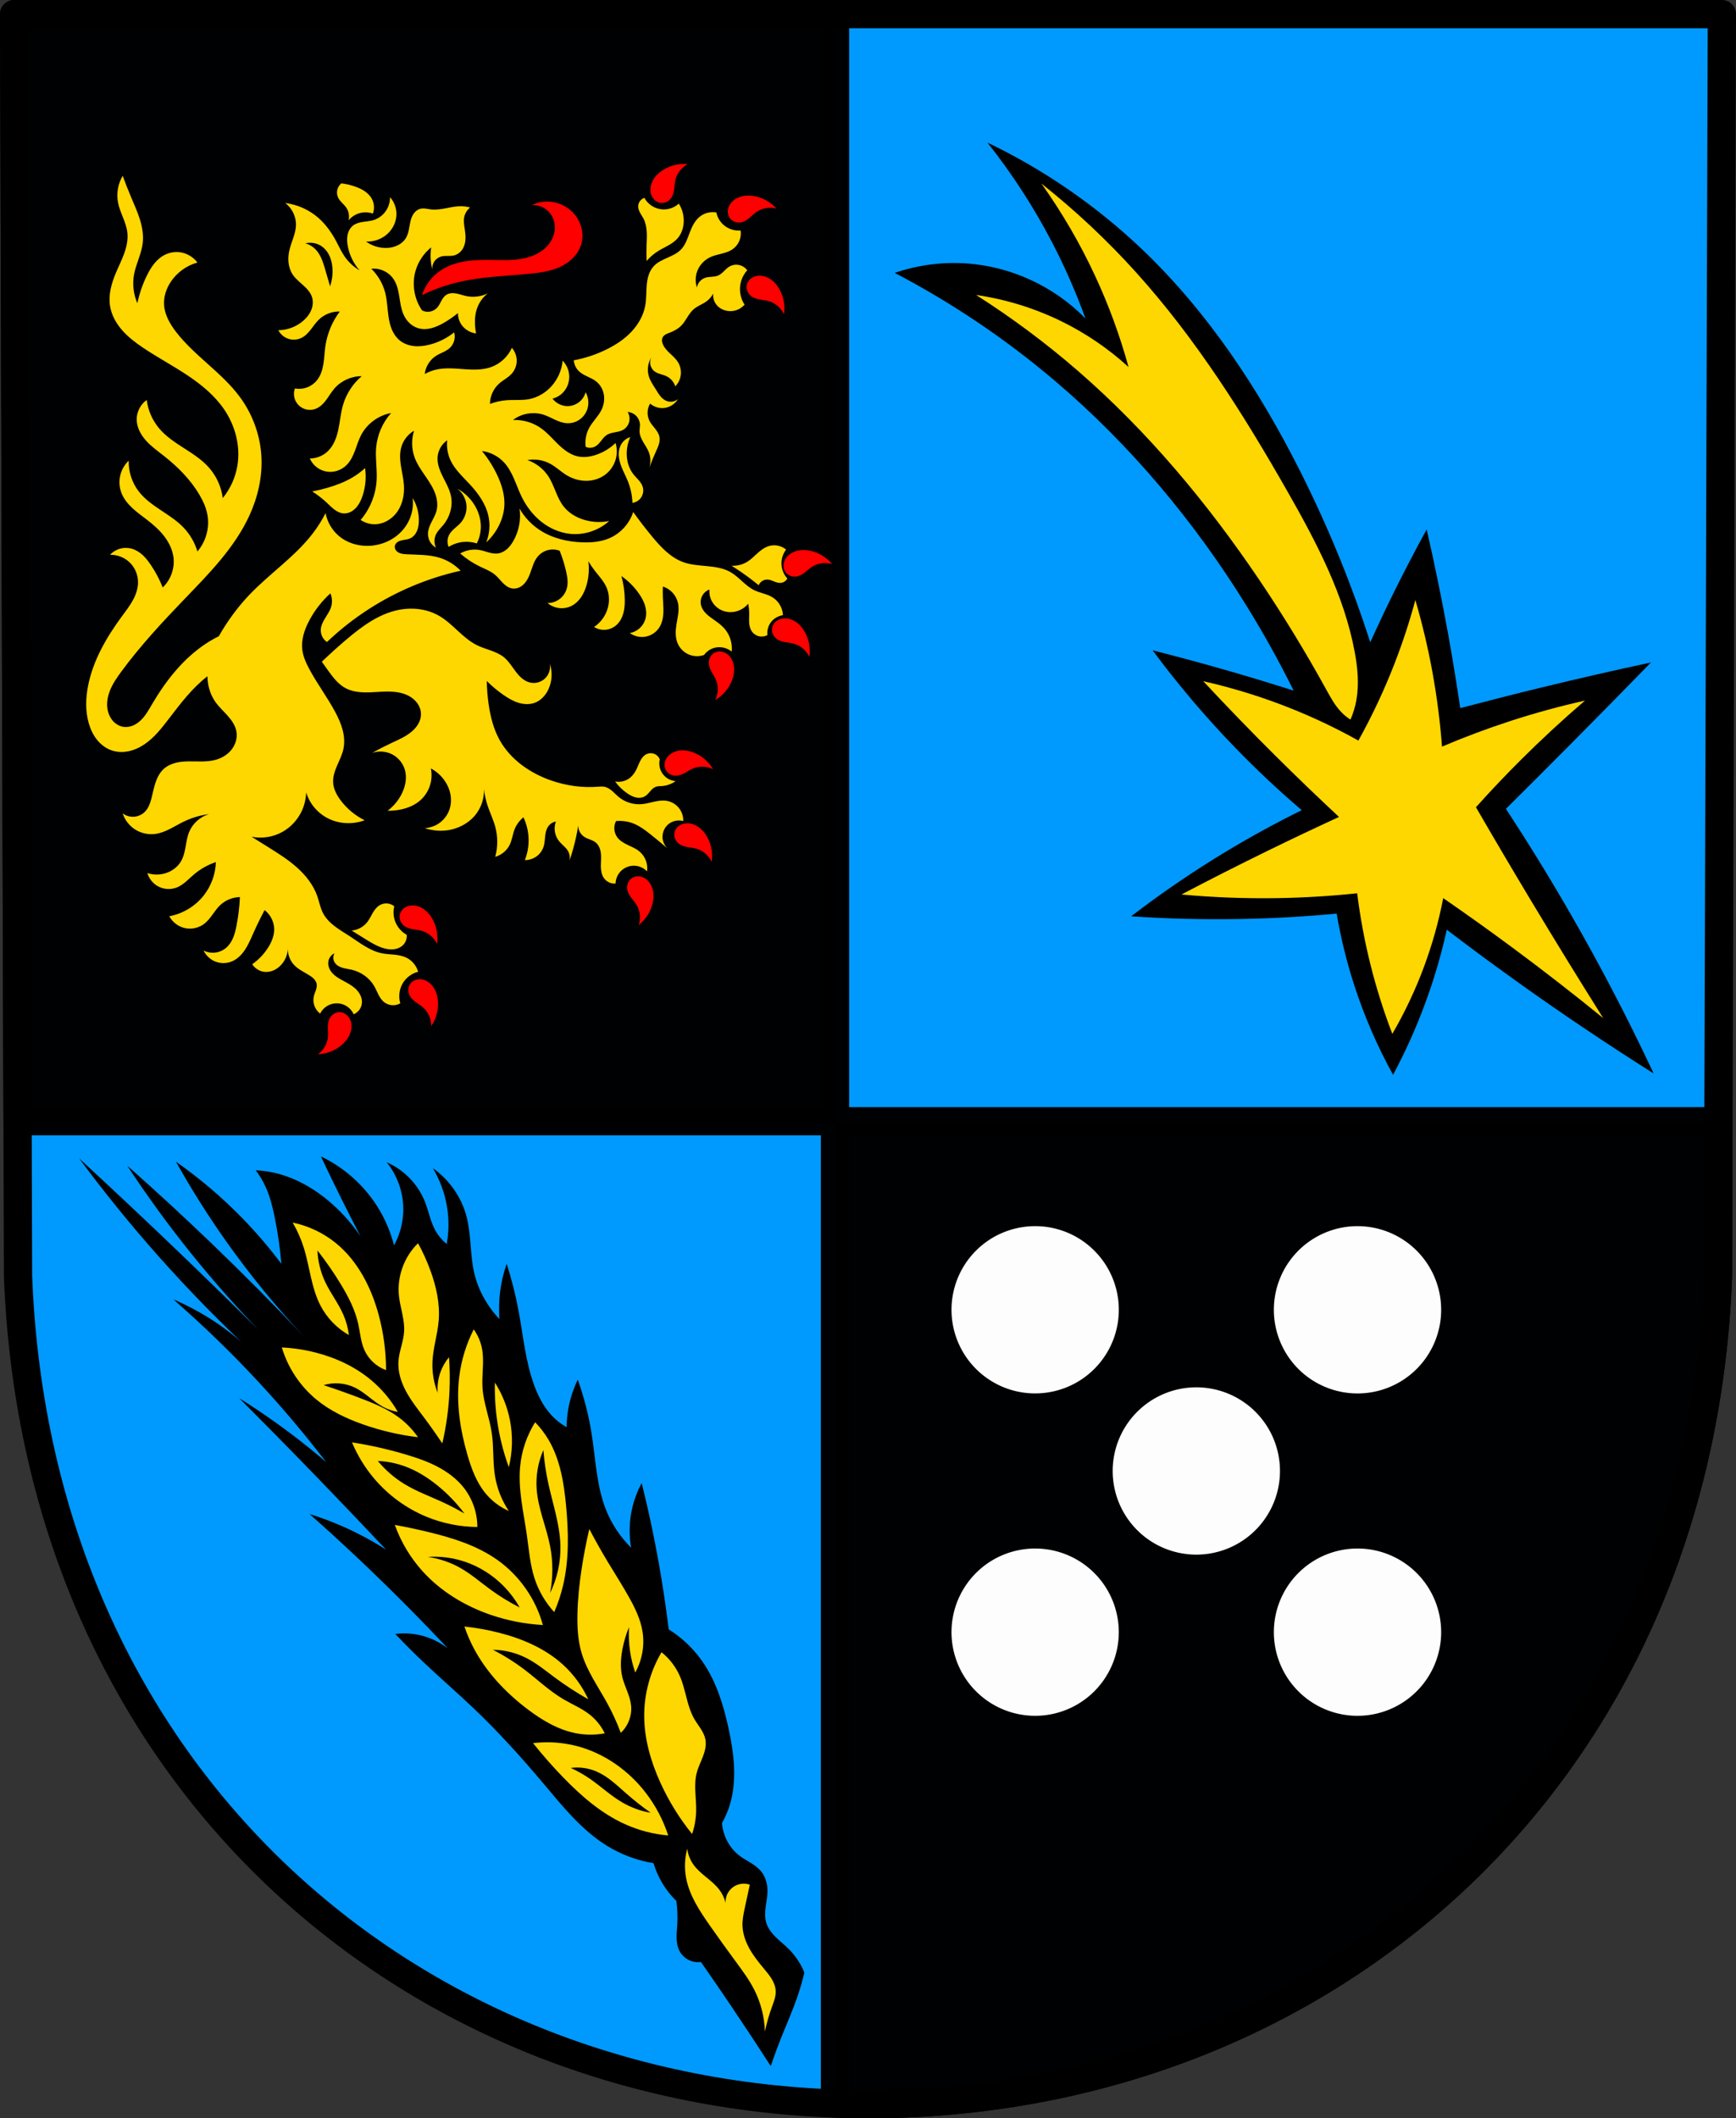
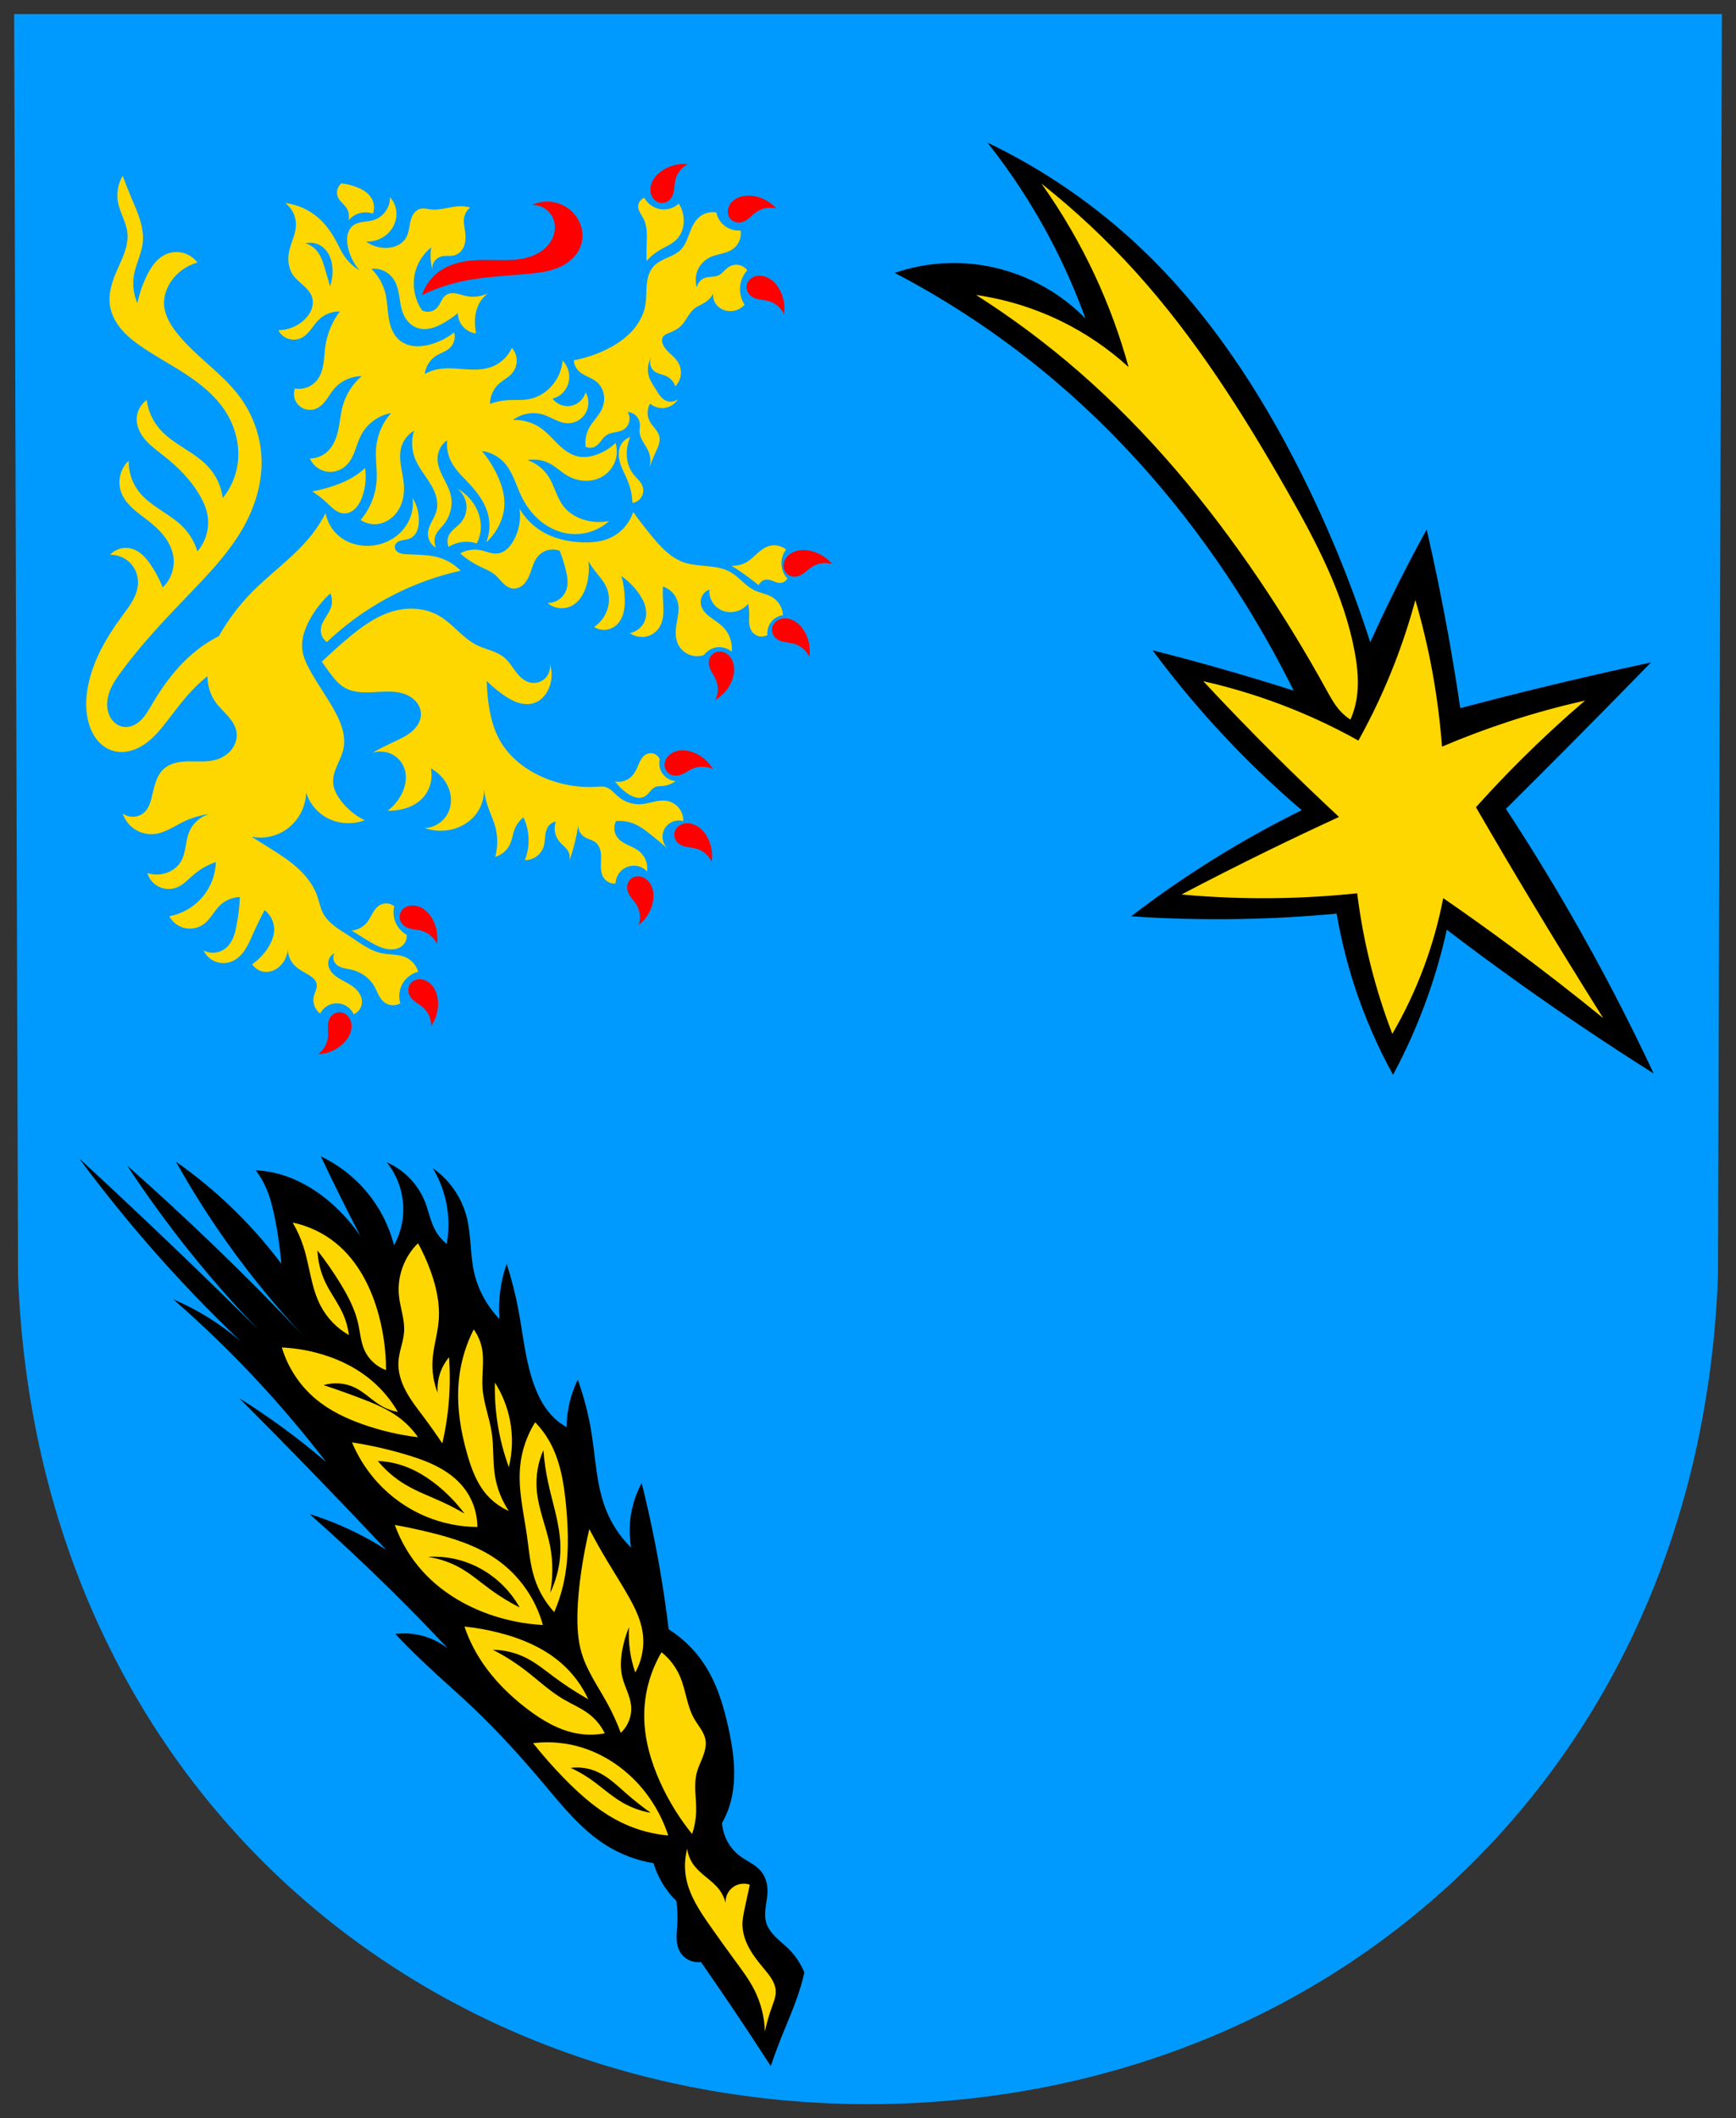
<svg xmlns="http://www.w3.org/2000/svg" xmlns:ns1="http://www.inkscape.org/namespaces/inkscape" xmlns:ns2="http://sodipodi.sourceforge.net/DTD/sodipodi-0.dtd" width="130.027mm" height="158.658mm" viewBox="0 0 130.027 158.658" version="1.1" id="svg865" ns1:version="0.92.5 (2060ec1f9f, 2020-04-08)" ns2:docname="DEU Krähenberg COA.svg">
  <rect x="0" y="0" width="130.027" height="158.658" fill="#333333" stroke="none" />
  <defs id="defs859">
    <ns1:path-effect effect="spiro" id="path-effect3494" is_visible="true" />
    <ns1:path-effect effect="spiro" id="path-effect3445" is_visible="true" />
    <ns1:path-effect effect="spiro" id="path-effect3440" is_visible="true" />
    <ns1:path-effect effect="spiro" id="path-effect3435" is_visible="true" />
    <ns1:path-effect effect="spiro" id="path-effect3431" is_visible="true" />
    <ns1:path-effect effect="spiro" id="path-effect3391" is_visible="true" />
    <ns1:path-effect effect="spiro" id="path-effect3387" is_visible="true" />
    <ns1:path-effect effect="spiro" id="path-effect3347" is_visible="true" />
    <ns1:path-effect effect="spiro" id="path-effect3343" is_visible="true" />
    <ns1:path-effect effect="spiro" id="path-effect3303" is_visible="true" />
    <ns1:path-effect effect="spiro" id="path-effect3299" is_visible="true" />
    <ns1:path-effect effect="spiro" id="path-effect3259" is_visible="true" />
    <ns1:path-effect effect="spiro" id="path-effect3254" is_visible="true" />
    <ns1:path-effect effect="spiro" id="path-effect3250" is_visible="true" />
    <ns1:path-effect effect="spiro" id="path-effect3092" is_visible="true" />
    <ns1:path-effect effect="spiro" id="path-effect3051" is_visible="true" />
    <ns1:path-effect effect="spiro" id="path-effect3002" is_visible="true" />
    <ns1:path-effect effect="spiro" id="path-effect2991" is_visible="true" />
    <ns1:path-effect effect="spiro" id="path-effect2986" is_visible="true" />
    <ns1:path-effect effect="spiro" id="path-effect2981" is_visible="true" />
    <ns1:path-effect effect="spiro" id="path-effect2976" is_visible="true" />
    <ns1:path-effect effect="spiro" id="path-effect2971" is_visible="true" />
    <ns1:path-effect effect="spiro" id="path-effect2966" is_visible="true" />
    <ns1:path-effect effect="spiro" id="path-effect2960" is_visible="true" />
    <ns1:path-effect effect="spiro" id="path-effect2956" is_visible="true" />
    <ns1:path-effect effect="spiro" id="path-effect2950" is_visible="true" />
    <ns1:path-effect effect="spiro" id="path-effect2946" is_visible="true" />
    <ns1:path-effect effect="spiro" id="path-effect2941" is_visible="true" />
    <ns1:path-effect effect="spiro" id="path-effect2935" is_visible="true" />
    <ns1:path-effect effect="spiro" id="path-effect2931" is_visible="true" />
    <ns1:path-effect effect="spiro" id="path-effect2926" is_visible="true" />
    <ns1:path-effect effect="spiro" id="path-effect2920" is_visible="true" />
    <ns1:path-effect effect="spiro" id="path-effect2916" is_visible="true" />
    <ns1:path-effect effect="spiro" id="path-effect2912" is_visible="true" />
    <ns1:path-effect effect="spiro" id="path-effect2908" is_visible="true" />
    <ns1:path-effect effect="spiro" id="path-effect2888" is_visible="true" />
    <ns1:path-effect effect="spiro" id="path-effect2884" is_visible="true" />
    <ns1:path-effect effect="spiro" id="path-effect2880" is_visible="true" />
    <ns1:path-effect effect="spiro" id="path-effect3644" is_visible="true" />
    <ns1:path-effect effect="spiro" id="path-effect3636" is_visible="true" />
    <ns1:path-effect effect="spiro" id="path-effect3544" is_visible="true" />
    <ns1:path-effect effect="spiro" id="path-effect3466" is_visible="true" />
    <ns1:path-effect effect="spiro" id="path-effect3544-2" is_visible="true" />
    <ns1:path-effect effect="spiro" id="path-effect3644-8" is_visible="true" />
    <ns1:path-effect effect="spiro" id="path-effect3644-3" is_visible="true" />
    <ns1:path-effect effect="spiro" id="path-effect3636-0" is_visible="true" />
    <ns1:path-effect effect="spiro" id="path-effect1727-0-1" is_visible="true" />
    <ns1:path-effect effect="spiro" id="path-effect1731-8-3" is_visible="true" />
    <ns1:path-effect effect="spiro" id="path-effect1727-3" is_visible="true" />
    <ns1:path-effect effect="spiro" id="path-effect1731-7" is_visible="true" />
    <ns1:path-effect effect="spiro" id="path-effect841-8" is_visible="true" />
    <ns1:path-effect effect="spiro" id="path-effect3002-6" is_visible="true" />
    <ns1:path-effect effect="spiro" id="path-effect3051-1" is_visible="true" />
    <ns1:path-effect effect="spiro" id="path-effect3092-5" is_visible="true" />
    <ns1:path-effect effect="spiro" id="path-effect3092-2" is_visible="true" />
    <ns1:path-effect effect="spiro" id="path-effect3092-8" is_visible="true" />
    <ns1:path-effect effect="spiro" id="path-effect3092-57" is_visible="true" />
    <ns1:path-effect effect="spiro" id="path-effect3092-7" is_visible="true" />
    <ns1:path-effect effect="spiro" id="path-effect3092-4" is_visible="true" />
    <ns1:path-effect effect="spiro" id="path-effect3092-88" is_visible="true" />
    <ns1:path-effect effect="spiro" id="path-effect3092-41" is_visible="true" />
    <ns1:path-effect effect="spiro" id="path-effect3092-78" is_visible="true" />
    <ns1:path-effect effect="spiro" id="path-effect3092-78-5" is_visible="true" />
    <ns1:path-effect effect="spiro" id="path-effect3092-78-5-9" is_visible="true" />
  </defs>
  <ns2:namedview id="base" pagecolor="#ffffff" bordercolor="#666666" borderopacity="1.0" ns1:pageopacity="0.0" ns1:pageshadow="2" ns1:zoom="1.3224365" ns1:cx="245.72002" ns1:cy="299.82539" ns1:document-units="mm" ns1:current-layer="layer1" showgrid="false" ns1:window-width="1920" ns1:window-height="1046" ns1:window-x="-11" ns1:window-y="-11" ns1:window-maximized="1" fit-margin-top="0" fit-margin-left="0" fit-margin-right="0" fit-margin-bottom="0" ns1:snap-global="false" ns1:snap-midpoints="true" ns1:snap-smooth-nodes="true" />
  <g ns1:label="Ebene 1" ns1:groupmode="layer" id="layer1" transform="translate(10.18,172.064)">
    <path style="fill:#009aff;fill-opacity:1;fill-rule:evenodd;stroke:none;stroke-width:2.117;stroke-linecap:round;stroke-linejoin:round;stroke-miterlimit:4;stroke-dasharray:none;stroke-opacity:1" ns1:connector-curvature="0" d="m 118.789,-171.006 -0.292,94.538 c -1.424,37.541 -29.551,61.981 -63.663,62.002 -34.081,-0.046 -62.219,-24.497 -63.663,-62.002 l -0.292,-94.538 H 54.832 Z" id="path10563-0-6-2-6-4-4" ns2:nodetypes="ccccccc" />
-     <path style="opacity:0.99;fill:#000000;fill-opacity:1;fill-rule:evenodd;stroke:#000000;stroke-width:2.117;stroke-linecap:round;stroke-linejoin:round;stroke-miterlimit:4;stroke-dasharray:none;stroke-opacity:1;paint-order:fill markers stroke" d="m -9.122,-171.006 0.256,82.922 H 52.361 v -82.922 z m 61.483,82.922 v 73.569 c 0.821,0.03 1.644,0.05 2.472,0.051 34.111,-0.021 62.239,-24.461 63.663,-62.002 l 0.036,-11.617 z" id="rect2787" ns1:connector-curvature="0" />
-     <path style="fill:none;fill-rule:evenodd;stroke:#000000;stroke-width:2.117;stroke-linecap:round;stroke-linejoin:round;stroke-miterlimit:4;stroke-dasharray:none;stroke-opacity:1" ns1:connector-curvature="0" d="m 118.789,-171.006 -0.292,94.538 c -1.424,37.541 -29.551,61.981 -63.663,62.002 -34.081,-0.046 -62.219,-24.497 -63.663,-62.002 l -0.292,-94.538 H 54.832 Z" id="path10563-0-6-2-6-4" ns2:nodetypes="ccccccc" />
-     <path style="opacity:0.99;fill:#ffffff;fill-opacity:1;fill-rule:evenodd;stroke:none;stroke-width:0.265;stroke-linecap:round;stroke-linejoin:round;stroke-miterlimit:4;stroke-dasharray:none;stroke-opacity:1;paint-order:fill markers stroke" d="m 67.353,-80.228 a 6.265,6.265 0 0 0 -1.245,0.125 6.265,6.265 0 0 0 -1.195,0.369 6.265,6.265 0 0 0 -0.564,0.272 6.265,6.265 0 0 0 -1.032,0.706 6.265,6.265 0 0 0 -0.458,0.427 6.265,6.265 0 0 0 -1.771,4.365 6.265,6.265 0 0 0 1.901,4.494 6.265,6.265 0 0 0 0.47,0.413 6.265,6.265 0 0 0 5.18e-4,0 6.265,6.265 0 0 0 0.509,0.364 6.265,6.265 0 0 0 5.19e-4,0 6.265,6.265 0 0 0 0.543,0.312 6.265,6.265 0 0 0 5.16e-4,0 6.265,6.265 0 0 0 0.571,0.256 6.265,6.265 0 0 0 5.18e-4,0 6.265,6.265 0 0 0 0.594,0.197 6.265,6.265 0 0 0 5.16e-4,0 6.265,6.265 0 0 0 0.61,0.137 6.265,6.265 0 0 0 5.18e-4,0 6.265,6.265 0 0 0 0.621,0.075 6.265,6.265 0 0 0 0.444,0.015 6.265,6.265 0 0 0 1.245,-0.125 6.265,6.265 0 0 0 1.195,-0.369 6.265,6.265 0 0 0 0.564,-0.272 6.265,6.265 0 0 0 1.032,-0.706 6.265,6.265 0 0 0 0.458,-0.427 6.265,6.265 0 0 0 1.771,-4.365 6.265,6.265 0 0 0 -1.901,-4.494 6.265,6.265 0 0 0 -0.47,-0.413 6.265,6.265 0 0 0 -5.18e-4,0 6.265,6.265 0 0 0 -0.508,-0.364 6.265,6.265 0 0 0 -5.19e-4,0 6.265,6.265 0 0 0 -0.543,-0.312 6.265,6.265 0 0 0 -5.16e-4,0 6.265,6.265 0 0 0 -0.571,-0.256 6.265,6.265 0 0 0 -5.16e-4,0 6.265,6.265 0 0 0 -0.594,-0.197 6.265,6.265 0 0 0 -5.16e-4,0 6.265,6.265 0 0 0 -0.61,-0.137 6.265,6.265 0 0 0 -5.18e-4,0 6.265,6.265 0 0 0 -0.621,-0.075 6.265,6.265 0 0 0 -5.19e-4,0 6.265,6.265 0 0 0 -0.443,-0.015 z m 24.145,0 a 6.265,6.265 0 0 0 -6.265,6.265 6.265,6.265 0 0 0 6.265,6.265 6.265,6.265 0 0 0 6.265,-6.265 6.265,6.265 0 0 0 -6.265,-6.265 z m -12.073,12.072 a 6.265,6.265 0 0 0 -6.265,6.265 6.265,6.265 0 0 0 6.265,6.265 6.265,6.265 0 0 0 6.265,-6.265 6.265,6.265 0 0 0 -6.265,-6.265 z M 67.353,-56.084 a 6.265,6.265 0 0 0 -1.245,0.125 6.265,6.265 0 0 0 -1.195,0.369 6.265,6.265 0 0 0 -0.564,0.272 6.265,6.265 0 0 0 -1.032,0.706 6.265,6.265 0 0 0 -0.458,0.427 6.265,6.265 0 0 0 -1.771,4.365 6.265,6.265 0 0 0 0.28,1.851 6.265,6.265 0 0 0 0,5.15e-4 6.265,6.265 0 0 0 0.814,1.686 6.265,6.265 0 0 0 1.276,1.37 6.265,6.265 0 0 0 3.894,1.358 6.265,6.265 0 0 0 1.245,-0.125 6.265,6.265 0 0 0 1.195,-0.369 6.265,6.265 0 0 0 0.564,-0.272 6.265,6.265 0 0 0 1.032,-0.706 6.265,6.265 0 0 0 0.458,-0.427 6.265,6.265 0 0 0 1.771,-4.365 6.265,6.265 0 0 0 -0.28,-1.851 6.265,6.265 0 0 0 0,-5.16e-4 6.265,6.265 0 0 0 -0.814,-1.686 6.265,6.265 0 0 0 -1.276,-1.37 6.265,6.265 0 0 0 -0.509,-0.364 6.265,6.265 0 0 0 -5.19e-4,0 6.265,6.265 0 0 0 -3.385,-0.993 z m 24.145,0 a 6.265,6.265 0 0 0 -6.265,6.265 6.265,6.265 0 0 0 6.265,6.265 6.265,6.265 0 0 0 6.265,-6.265 6.265,6.265 0 0 0 -6.265,-6.265 z" id="path2821" ns1:connector-curvature="0" />
-     <path style="fill:#000000;stroke:none;stroke-width:0.265px;stroke-linecap:butt;stroke-linejoin:miter;stroke-opacity:1" d="m -30,-87.959 c -3.557,-2.243 -7.047,-4.592 -10.463,-7.043 -1.695,-1.216 -3.372,-2.457 -5.031,-3.723 -0.37,1.67 -0.84,3.317 -1.409,4.93 -0.719,2.041 -1.594,4.028 -2.616,5.936 -1.186,-2.147 -2.164,-4.407 -2.918,-6.741 -0.563,-1.743 -1,-3.527 -1.308,-5.332 -2.375,0.223 -4.758,0.358 -7.143,0.402 -2.751,0.052 -5.505,-0.015 -8.25,-0.201 2.318,-1.779 4.738,-3.426 7.244,-4.93 1.802,-1.081 3.649,-2.089 5.534,-3.018 -1.751,-1.495 -3.43,-3.074 -5.031,-4.729 -2.201,-2.277 -4.253,-4.698 -6.137,-7.244 1.988,0.503 3.967,1.039 5.936,1.61 1.549,0.449 3.092,0.918 4.628,1.409 -1.075,-2.166 -2.25,-4.282 -3.521,-6.338 -3.88,-6.279 -8.668,-12.015 -14.287,-16.802 -3.704,-3.156 -7.762,-5.895 -12.073,-8.149 1.739,-0.596 3.599,-0.837 5.433,-0.704 3.32,0.24 6.534,1.737 8.854,4.125 -0.709,-1.965 -1.55,-3.882 -2.515,-5.735 -1.369,-2.627 -2.988,-5.124 -4.829,-7.445 4.236,2.03 8.15,4.729 11.554,7.966 4.972,4.73 8.805,10.552 11.889,16.683 2.07,4.116 3.821,8.392 5.232,12.778 0.55,-1.217 1.12,-2.424 1.71,-3.622 0.802,-1.628 1.641,-3.239 2.515,-4.829 0.598,2.603 1.135,5.22 1.61,7.848 0.332,1.839 0.634,3.684 0.905,5.534 1.974,-0.523 3.952,-1.026 5.936,-1.509 2.774,-0.676 5.558,-1.313 8.351,-1.912 -2.003,2.055 -4.015,4.101 -6.037,6.137 -1.604,1.616 -3.214,3.225 -4.829,4.829 1.685,2.569 3.296,5.186 4.829,7.848 2.247,3.9 4.329,7.896 6.238,11.973 z" id="path2878" ns1:connector-curvature="0" ns1:path-effect="#path-effect2880" ns1:original-d="m -30.000223,-87.958566 c 0,0 -7.02892,-4.617888 -10.46348,-7.042726 -1.704117,-1.203126 -5.030517,-3.722585 -5.030517,-3.722585 0,0 -0.827835,3.322532 -1.408547,4.92991 -0.734708,2.03363 -2.615869,5.936012 -2.615869,5.936012 0,0 -2.137033,-4.420271 -2.917701,-6.740895 -0.583532,-1.734617 -1.307936,-5.332349 -1.307936,-5.332349 0,0 -4.758752,0.364412 -7.143337,0.402441 -2.750484,0.04386 -8.250049,-0.20122 -8.250049,-0.20122 0,0 4.751546,-3.407112 7.243947,-4.929912 1.792915,-1.09543 5.53357,-3.01831 5.53357,-3.01831 0,0 -3.445729,-3.05994 -5.03052,-4.72869 -2.179336,-2.2948 -6.137233,-7.24394 -6.137233,-7.24394 0,0 3.96579,1.04294 5.936012,1.60976 1.549701,0.44584 4.628079,1.40855 4.628079,1.40855 0,0 -2.144923,-4.3517 -3.521364,-6.33846 -4.186648,-6.04301 -8.808153,-11.89971 -14.286674,-16.80193 -3.618338,-3.23772 -12.073244,-8.14944 -12.073244,-8.14944 0,0 3.628305,-0.98357 5.432959,-0.70427 3.217528,0.49796 8.853715,4.12502 8.853715,4.12502 0,0 -1.524834,-3.89735 -2.515262,-5.73479 -1.403566,-2.6039 -4.829296,-7.44517 -4.829296,-7.44517 0,0 8.220259,4.68414 11.553558,7.9662 4.86584,4.79104 8.591597,10.70339 11.88866,16.68335 2.22215,4.03036 5.231738,12.77751 5.231738,12.77751 0,0 1.116822,-2.42599 1.710378,-3.62197 0.806876,-1.62581 2.515259,-4.8293 2.515259,-4.8293 0,0 1.125761,5.2215 1.609767,7.84761 0.338771,1.8381 0.905492,5.53357 0.905492,5.53357 0,0 3.951467,-1.0298 5.936014,-1.50915 2.775732,-0.67045 8.35066,-1.9116 8.35066,-1.9116 0,0 -4.01598,4.09982 -6.036623,6.13723 -1.603101,1.6164 -4.829299,4.8293 -4.829299,4.8293 0,0 3.313848,5.17599 4.829299,7.847611 2.220287,3.914184 6.237844,11.972633 6.237844,11.972633 z" ns2:nodetypes="cacacacacacacacaacacacaacacacacacac" transform="translate(143.68,-3.704)" />
+     <path style="fill:#000000;stroke:none;stroke-width:0.265px;stroke-linecap:butt;stroke-linejoin:miter;stroke-opacity:1" d="m -30,-87.959 c -3.557,-2.243 -7.047,-4.592 -10.463,-7.043 -1.695,-1.216 -3.372,-2.457 -5.031,-3.723 -0.37,1.67 -0.84,3.317 -1.409,4.93 -0.719,2.041 -1.594,4.028 -2.616,5.936 -1.186,-2.147 -2.164,-4.407 -2.918,-6.741 -0.563,-1.743 -1,-3.527 -1.308,-5.332 -2.375,0.223 -4.758,0.358 -7.143,0.402 -2.751,0.052 -5.505,-0.015 -8.25,-0.201 2.318,-1.779 4.738,-3.426 7.244,-4.93 1.802,-1.081 3.649,-2.089 5.534,-3.018 -1.751,-1.495 -3.43,-3.074 -5.031,-4.729 -2.201,-2.277 -4.253,-4.698 -6.137,-7.244 1.988,0.503 3.967,1.039 5.936,1.61 1.549,0.449 3.092,0.918 4.628,1.409 -1.075,-2.166 -2.25,-4.282 -3.521,-6.338 -3.88,-6.279 -8.668,-12.015 -14.287,-16.802 -3.704,-3.156 -7.762,-5.895 -12.073,-8.149 1.739,-0.596 3.599,-0.837 5.433,-0.704 3.32,0.24 6.534,1.737 8.854,4.125 -0.709,-1.965 -1.55,-3.882 -2.515,-5.735 -1.369,-2.627 -2.988,-5.124 -4.829,-7.445 4.236,2.03 8.15,4.729 11.554,7.966 4.972,4.73 8.805,10.552 11.889,16.683 2.07,4.116 3.821,8.392 5.232,12.778 0.55,-1.217 1.12,-2.424 1.71,-3.622 0.802,-1.628 1.641,-3.239 2.515,-4.829 0.598,2.603 1.135,5.22 1.61,7.848 0.332,1.839 0.634,3.684 0.905,5.534 1.974,-0.523 3.952,-1.026 5.936,-1.509 2.774,-0.676 5.558,-1.313 8.351,-1.912 -2.003,2.055 -4.015,4.101 -6.037,6.137 -1.604,1.616 -3.214,3.225 -4.829,4.829 1.685,2.569 3.296,5.186 4.829,7.848 2.247,3.9 4.329,7.896 6.238,11.973 " id="path2878" ns1:connector-curvature="0" ns1:path-effect="#path-effect2880" ns1:original-d="m -30.000223,-87.958566 c 0,0 -7.02892,-4.617888 -10.46348,-7.042726 -1.704117,-1.203126 -5.030517,-3.722585 -5.030517,-3.722585 0,0 -0.827835,3.322532 -1.408547,4.92991 -0.734708,2.03363 -2.615869,5.936012 -2.615869,5.936012 0,0 -2.137033,-4.420271 -2.917701,-6.740895 -0.583532,-1.734617 -1.307936,-5.332349 -1.307936,-5.332349 0,0 -4.758752,0.364412 -7.143337,0.402441 -2.750484,0.04386 -8.250049,-0.20122 -8.250049,-0.20122 0,0 4.751546,-3.407112 7.243947,-4.929912 1.792915,-1.09543 5.53357,-3.01831 5.53357,-3.01831 0,0 -3.445729,-3.05994 -5.03052,-4.72869 -2.179336,-2.2948 -6.137233,-7.24394 -6.137233,-7.24394 0,0 3.96579,1.04294 5.936012,1.60976 1.549701,0.44584 4.628079,1.40855 4.628079,1.40855 0,0 -2.144923,-4.3517 -3.521364,-6.33846 -4.186648,-6.04301 -8.808153,-11.89971 -14.286674,-16.80193 -3.618338,-3.23772 -12.073244,-8.14944 -12.073244,-8.14944 0,0 3.628305,-0.98357 5.432959,-0.70427 3.217528,0.49796 8.853715,4.12502 8.853715,4.12502 0,0 -1.524834,-3.89735 -2.515262,-5.73479 -1.403566,-2.6039 -4.829296,-7.44517 -4.829296,-7.44517 0,0 8.220259,4.68414 11.553558,7.9662 4.86584,4.79104 8.591597,10.70339 11.88866,16.68335 2.22215,4.03036 5.231738,12.77751 5.231738,12.77751 0,0 1.116822,-2.42599 1.710378,-3.62197 0.806876,-1.62581 2.515259,-4.8293 2.515259,-4.8293 0,0 1.125761,5.2215 1.609767,7.84761 0.338771,1.8381 0.905492,5.53357 0.905492,5.53357 0,0 3.951467,-1.0298 5.936014,-1.50915 2.775732,-0.67045 8.35066,-1.9116 8.35066,-1.9116 0,0 -4.01598,4.09982 -6.036623,6.13723 -1.603101,1.6164 -4.829299,4.8293 -4.829299,4.8293 0,0 3.313848,5.17599 4.829299,7.847611 2.220287,3.914184 6.237844,11.972633 6.237844,11.972633 z" ns2:nodetypes="cacacacacacacacaacacacaacacacacacac" transform="translate(143.68,-3.704)" />
    <path ns1:connector-curvature="0" style="fill:#ffd700;stroke:none;stroke-width:0.265px;stroke-linecap:butt;stroke-linejoin:miter;stroke-opacity:1;fill-opacity:1" d="m 67.824,-158.312 c 1.545,2.171 2.891,4.484 4.015,6.9 1.025,2.204 1.865,4.494 2.509,6.837 -1.517,-1.385 -3.234,-2.551 -5.081,-3.45 -1.994,-0.97 -4.14,-1.629 -6.336,-1.945 2.688,1.71 5.248,3.619 7.653,5.708 5.218,4.533 9.682,9.891 13.55,15.62 1.797,2.661 3.469,5.405 5.018,8.217 0.328,0.596 0.657,1.204 1.129,1.694 0.207,0.215 0.439,0.404 0.69,0.564 0.201,-0.462 0.348,-0.947 0.439,-1.443 0.219,-1.201 0.099,-2.438 -0.125,-3.638 -0.797,-4.277 -2.866,-8.2 -5.018,-11.981 -3.3,-5.799 -6.885,-11.481 -11.354,-16.435 -2.172,-2.408 -4.546,-4.635 -7.088,-6.649 z m 28.007,31.187 c -0.43,1.599 -0.946,3.176 -1.544,4.72 -0.773,1.996 -1.683,3.939 -2.723,5.809 -1.537,-0.859 -3.127,-1.624 -4.757,-2.289 -2.222,-0.908 -4.52,-1.63 -6.862,-2.159 1.778,1.911 3.595,3.787 5.447,5.628 1.548,1.538 3.122,3.052 4.72,4.539 -1.795,0.826 -3.58,1.673 -5.355,2.541 -2.164,1.058 -4.312,2.148 -6.445,3.268 2.383,0.219 4.778,0.31 7.171,0.272 2.001,-0.031 4.001,-0.153 5.991,-0.363 0.224,1.803 0.557,3.593 0.998,5.355 0.439,1.756 0.985,3.485 1.634,5.174 0.926,-1.593 1.717,-3.265 2.36,-4.992 0.626,-1.681 1.112,-3.413 1.452,-5.174 1.714,1.182 3.409,2.392 5.083,3.631 2.341,1.731 4.641,3.517 6.899,5.355 -1.814,-2.887 -3.6,-5.791 -5.356,-8.714 -1.411,-2.349 -2.803,-4.709 -4.175,-7.08 1.115,-1.243 2.265,-2.454 3.449,-3.631 1.519,-1.51 3.094,-2.964 4.72,-4.357 -1.899,0.425 -3.778,0.94 -5.628,1.543 -1.721,0.561 -3.418,1.197 -5.083,1.906 -0.142,-1.887 -0.385,-3.766 -0.726,-5.628 -0.331,-1.805 -0.756,-3.594 -1.271,-5.356 z" id="path2882" />
    <path style="fill:#000000;stroke:none;stroke-width:0.265px;stroke-linecap:butt;stroke-linejoin:miter;stroke-opacity:1" d="m -98.592,-17.847 c -0.939,-1.457 -1.893,-2.904 -2.862,-4.342 -0.78,-1.158 -1.569,-2.309 -2.368,-3.454 -0.327,0.045 -0.668,-0.017 -0.959,-0.173 -0.291,-0.156 -0.53,-0.407 -0.673,-0.705 -0.138,-0.287 -0.186,-0.611 -0.192,-0.93 -0.006,-0.319 0.029,-0.637 0.048,-0.955 0.036,-0.603 0.015,-1.21 -0.064,-1.809 -0.438,-0.427 -0.817,-0.916 -1.12,-1.448 -0.249,-0.436 -0.448,-0.9 -0.592,-1.381 -1.22,-0.199 -2.4,-0.638 -3.454,-1.283 -1.933,-1.183 -3.376,-3.002 -4.835,-4.736 -1.649,-1.96 -3.373,-3.86 -5.23,-5.624 -1.198,-1.139 -2.45,-2.219 -3.651,-3.355 -0.744,-0.703 -1.468,-1.427 -2.171,-2.171 0.624,-0.078 1.262,-0.044 1.875,0.099 1.32,0.307 2.511,1.137 3.256,2.27 -1.793,-1.954 -3.636,-3.862 -5.526,-5.723 -1.957,-1.927 -3.964,-3.803 -6.019,-5.624 1.255,0.391 2.478,0.886 3.651,1.48 0.71,0.359 1.402,0.755 2.072,1.184 -1.681,-1.788 -3.375,-3.564 -5.082,-5.328 -1.957,-2.023 -3.93,-4.029 -5.92,-6.019 1.513,0.946 2.979,1.968 4.391,3.059 0.722,0.558 1.429,1.133 2.121,1.727 -1.598,-2.085 -3.295,-4.094 -5.082,-6.019 -2.011,-2.166 -4.136,-4.226 -6.364,-6.167 1.323,0.565 2.584,1.278 3.75,2.121 0.88,0.636 1.706,1.347 2.467,2.121 -2.573,-2.376 -5.027,-4.88 -7.351,-7.499 -2.08,-2.345 -4.056,-4.782 -5.92,-7.302 2.49,2.294 4.957,4.613 7.401,6.957 2.023,1.94 4.029,3.897 6.019,5.871 -1.78,-1.846 -3.476,-3.773 -5.082,-5.772 -1.681,-2.094 -3.262,-4.268 -4.736,-6.512 2.145,1.897 4.25,3.838 6.315,5.822 2.357,2.264 4.66,4.584 6.907,6.957 -2.083,-2.215 -4.013,-4.575 -5.772,-7.055 -1.373,-1.936 -2.642,-3.947 -3.799,-6.019 1.789,1.254 3.46,2.677 4.983,4.243 1.042,1.071 2.015,2.209 2.911,3.404 -0.098,-1.159 -0.262,-2.313 -0.493,-3.454 -0.161,-0.792 -0.355,-1.584 -0.691,-2.319 -0.2,-0.437 -0.448,-0.852 -0.74,-1.233 0.482,0.023 0.961,0.089 1.431,0.197 1.623,0.376 3.101,1.256 4.342,2.368 0.783,0.702 1.48,1.499 2.072,2.368 -0.486,-0.933 -0.963,-1.87 -1.431,-2.812 -0.521,-1.047 -1.03,-2.1 -1.529,-3.158 1.706,0.811 3.177,2.109 4.194,3.7 0.582,0.91 1.016,1.914 1.283,2.96 0.416,-0.755 0.654,-1.606 0.691,-2.467 0.057,-1.343 -0.39,-2.702 -1.233,-3.75 1.292,0.56 2.346,1.65 2.862,2.96 0.269,0.683 0.398,1.422 0.74,2.072 0.219,0.417 0.523,0.788 0.888,1.085 0.173,-0.96 0.173,-1.951 0,-2.911 -0.175,-0.973 -0.528,-1.914 -1.036,-2.763 1.226,0.856 2.134,2.156 2.516,3.602 0.369,1.398 0.256,2.886 0.592,4.292 0.179,0.749 0.485,1.466 0.888,2.121 0.283,0.46 0.614,0.891 0.987,1.283 -0.05,-0.674 -0.033,-1.352 0.049,-2.023 0.089,-0.722 0.255,-1.434 0.493,-2.121 0.37,1.147 0.666,2.318 0.888,3.503 0.353,1.886 0.52,3.824 1.184,5.624 0.338,0.916 0.815,1.802 1.529,2.467 0.268,0.249 0.567,0.465 0.888,0.641 0.005,-0.496 0.054,-0.993 0.148,-1.48 0.138,-0.717 0.371,-1.416 0.691,-2.072 0.471,1.312 0.819,2.669 1.036,4.046 0.304,1.923 0.362,3.915 1.085,5.723 0.422,1.053 1.065,2.018 1.875,2.812 -0.148,-0.847 -0.148,-1.719 0,-2.566 0.138,-0.792 0.406,-1.562 0.789,-2.27 0.59,2.363 1.084,4.75 1.48,7.154 0.208,1.262 0.389,2.529 0.543,3.799 1.012,0.636 1.891,1.481 2.566,2.467 1.012,1.479 1.545,3.232 1.924,4.983 0.415,1.92 0.656,3.954 0.049,5.822 -0.139,0.428 -0.321,0.842 -0.543,1.233 0.061,0.962 0.561,1.888 1.332,2.467 0.26,0.195 0.547,0.351 0.824,0.523 0.276,0.172 0.546,0.362 0.755,0.612 0.34,0.407 0.494,0.949 0.493,1.48 -1.53e-4,0.398 -0.081,0.79 -0.133,1.184 -0.052,0.394 -0.076,0.802 0.034,1.184 0.122,0.42 0.398,0.78 0.708,1.089 0.31,0.309 0.658,0.577 0.969,0.885 0.509,0.504 0.915,1.112 1.184,1.776 -0.148,0.634 -0.329,1.26 -0.543,1.875 -0.337,0.969 -0.753,1.909 -1.135,2.862 -0.3,0.749 -0.58,1.505 -0.839,2.27 z" id="path2906" ns1:connector-curvature="0" ns1:path-effect="#path-effect2908" ns1:original-d="m -98.59192,-17.846608 c 0,0 -1.89447,-2.903245 -2.86154,-4.341659 -0.77881,-1.158385 -2.36818,-3.45359 -2.36818,-3.45359 0,0 -1.29562,-0.360083 -1.63253,-0.878045 -0.34356,-0.528192 -0.10857,-1.255705 -0.14361,-1.884827 -0.0336,-0.602315 -0.0637,-1.808622 -0.0637,-1.808622 0,0 -0.81094,-0.92171 -1.12033,-1.447623 -0.25403,-0.431808 -0.59205,-1.381435 -0.59205,-1.381435 0,0 -2.41664,-0.624874 -3.45359,-1.282763 -1.90505,-1.208651 -3.26062,-3.120404 -4.83503,-4.736354 -1.7865,-1.833633 -3.41419,-3.819531 -5.22972,-5.62442 -1.17212,-1.165243 -2.45784,-2.211167 -3.65094,-3.354917 -0.73873,-0.708171 -2.17083,-2.170829 -2.17083,-2.170829 0,0 1.2829,-0.104493 1.87481,0.09867 1.25137,0.429515 3.25624,2.269503 3.25624,2.269503 0,0 -3.63539,-3.863383 -5.52575,-5.723094 -1.9575,-1.925772 -6.01911,-5.624422 -6.01911,-5.624422 0,0 2.46972,0.906377 3.65094,1.480111 0.71559,0.347571 2.07215,1.184089 2.07215,1.184089 0,0 -3.37416,-3.565382 -5.08171,-5.328393 -1.95795,-2.021536 -5.92045,-6.019117 -5.92045,-6.019117 0,0 2.96645,1.985297 4.391,3.058896 0.72817,0.548779 2.12149,1.726795 2.12149,1.726795 0,0 -3.28965,-4.099904 -5.08171,-6.019116 -2.01611,-2.159163 -6.36448,-6.167128 -6.36448,-6.167128 0,0 2.57468,1.295789 3.74962,2.121492 0.88734,0.623588 2.46685,2.121492 2.46685,2.121492 0,0 -5.02114,-4.886962 -7.35122,-7.499227 -2.08581,-2.338413 -5.92044,-7.301879 -5.92044,-7.301879 0,0 4.95522,4.614998 7.40055,6.95652 2.02436,1.938423 6.01912,5.871105 6.01912,5.871105 0,0 -3.47913,-3.771589 -5.08171,-5.772431 -1.67804,-2.095053 -4.73636,-6.512487 -4.73636,-6.512487 0,0 4.25348,3.835149 6.31514,5.821769 2.35306,2.26741 6.90718,6.956519 6.90718,6.956519 0,0 -3.99612,-4.589895 -5.77243,-7.055193 -1.38697,-1.924943 -3.79895,-6.019117 -3.79895,-6.019117 0,0 3.43883,2.701976 4.98304,4.242984 1.05682,1.054633 2.91088,3.404254 2.91088,3.404254 0,0 -0.24448,-2.317654 -0.49337,-3.453591 -0.17262,-0.787819 -0.36556,-1.580779 -0.69071,-2.31884 -0.1933,-0.438779 -0.74006,-1.233426 -0.74006,-1.233426 0,0 0.9735,0.04672 1.43077,0.197348 1.56575,0.515759 3.05533,1.337184 4.34166,2.368177 0.81847,0.656005 2.07216,2.368177 2.07216,2.368177 0,0 -0.96305,-1.870184 -1.43078,-2.81221 -0.52009,-1.047483 -1.52944,-3.157569 -1.52944,-3.157569 0,0 3.0978,2.192118 4.19364,3.700276 0.63214,0.869991 1.28276,2.960222 1.28276,2.960222 0,0 0.70984,-1.613156 0.69072,-2.466851 -0.0295,-1.315426 -1.23342,-3.749614 -1.23342,-3.749614 0,0 2.1375,1.794352 2.86154,2.960221 0.38695,0.623073 0.37921,1.433616 0.74006,2.072155 0.22999,0.406983 0.88807,1.085415 0.88807,1.085415 0,0 0.17313,-1.95616 0,-2.910885 -0.1755,-0.9678 -1.03608,-2.762873 -1.03608,-2.762873 0,0 1.98192,2.23804 2.51619,3.601603 0.52691,1.344776 0.21131,2.899085 0.59204,4.292321 0.20208,0.739508 0.50312,1.458525 0.88807,2.121491 0.27088,0.466517 0.98674,1.282763 0.98674,1.282763 0,0 -0.0358,-1.353729 0.0493,-2.022818 0.0916,-0.72024 0.49337,-2.121492 0.49337,-2.121492 0,0 0.61592,2.329491 0.88807,3.502929 0.43285,1.866367 0.47123,3.846076 1.18409,5.62442 0.35999,0.898038 0.86985,1.75904 1.52945,2.466851 0.24894,0.267139 0.88806,0.641381 0.88806,0.641381 0,0 0.0443,-0.995246 0.14801,-1.48011 0.15228,-0.711978 0.69072,-2.072155 0.69072,-2.072155 0,0 0.73355,2.68684 1.03608,4.045636 0.42197,1.895298 0.35131,3.925512 1.08542,5.723094 0.42595,1.042994 1.8748,2.81221 1.8748,2.81221 0,0 -0.14246,-1.7223 0,-2.565525 0.13343,-0.789764 0.78939,-2.269503 0.78939,-2.269503 0,0 1.06103,4.755074 1.48011,7.153868 0.22014,1.260088 0.54271,3.798951 0.54271,3.798951 0,0 1.90868,1.478908 2.56553,2.466851 0.98581,1.482735 1.59052,3.234031 1.92414,4.983039 0.36362,1.906289 0.44059,3.920966 0.0493,5.821768 -0.0906,0.439956 -0.54271,1.233426 -0.54271,1.233426 0,0 0.71494,1.76512 1.3321,2.466851 0.42801,0.486656 1.194521,0.612864 1.578785,1.134751 0.30835,0.418785 0.420771,0.965145 0.49337,1.480111 0.110293,0.782341 -0.355755,1.621096 -0.09867,2.368177 0.28093,0.816374 1.157548,1.28422 1.677459,1.973481 0.428491,0.568064 1.184088,1.776132 1.184088,1.776132 0,0 -0.332102,1.259246 -0.542707,1.874807 -0.332165,0.970859 -0.76775,1.903314 -1.134751,2.861547 -0.288458,0.753159 -0.83873,2.269501 -0.83873,2.269501 z" ns2:nodetypes="cacaacacaaaacacacacacacacacacacacacacacaacaacacacacaacacaaacacaaacacaacacacaaacaaaaacaacc" transform="translate(146.143,0.529)" />
    <path ns1:connector-curvature="0" style="fill:#ffd700;fill-opacity:1;stroke:none;stroke-width:0.265px;stroke-linecap:butt;stroke-linejoin:miter;stroke-opacity:1" d="m 11.741,-80.494 c 0.336,0.573 0.609,1.183 0.812,1.816 0.467,1.459 0.567,3.046 1.275,4.405 0.478,0.917 1.225,1.692 2.125,2.202 -0.066,-0.532 -0.209,-1.055 -0.425,-1.546 -0.374,-0.85 -0.957,-1.594 -1.352,-2.434 -0.347,-0.737 -0.545,-1.543 -0.58,-2.357 0.629,0.802 1.21,1.641 1.739,2.511 0.565,0.931 1.076,1.912 1.314,2.975 0.147,0.66 0.189,1.352 0.464,1.97 0.308,0.694 0.909,1.251 1.623,1.507 -0.003,-1.381 -0.185,-2.761 -0.541,-4.095 -0.549,-2.059 -1.558,-4.06 -3.207,-5.409 -0.937,-0.766 -2.061,-1.301 -3.246,-1.546 z m 9.389,1.546 c -1.038,1.007 -1.581,2.503 -1.429,3.941 0.094,0.895 0.44,1.767 0.387,2.666 -0.045,0.76 -0.375,1.481 -0.425,2.241 -0.051,0.78 0.198,1.554 0.568,2.243 0.37,0.688 0.857,1.305 1.326,1.93 0.482,0.644 0.946,1.301 1.391,1.971 0.304,-1.306 0.485,-2.641 0.541,-3.98 0.034,-0.824 0.022,-1.65 -0.038,-2.473 -0.287,0.342 -0.51,0.737 -0.657,1.159 -0.167,0.482 -0.234,0.998 -0.193,1.507 -0.298,-0.759 -0.431,-1.581 -0.387,-2.395 0.055,-1.016 0.381,-2 0.464,-3.014 0.103,-1.272 -0.181,-2.549 -0.618,-3.748 -0.257,-0.705 -0.568,-1.39 -0.928,-2.048 z m 4.173,6.453 c -0.56,1.098 -0.928,2.293 -1.082,3.516 -0.25,1.98 0.06,3.996 0.618,5.911 0.297,1.019 0.676,2.041 1.352,2.859 0.467,0.565 1.068,1.019 1.739,1.314 -0.535,-0.799 -0.894,-1.716 -1.043,-2.666 -0.165,-1.047 -0.078,-2.12 -0.232,-3.168 -0.168,-1.146 -0.621,-2.244 -0.696,-3.4 -0.063,-0.979 0.148,-1.974 -0.039,-2.937 -0.099,-0.514 -0.312,-1.005 -0.618,-1.429 z m -14.374,1.352 c 0.452,1.518 1.366,2.896 2.589,3.903 1.019,0.839 2.232,1.415 3.477,1.855 1.337,0.472 2.726,0.797 4.134,0.966 -0.402,-0.578 -0.901,-1.09 -1.468,-1.507 -0.838,-0.616 -1.811,-1.018 -2.782,-1.391 -0.932,-0.357 -1.872,-0.692 -2.821,-1.005 0.773,-0.233 1.633,-0.162 2.357,0.193 0.758,0.372 1.344,1.027 2.086,1.429 0.349,0.189 0.729,0.321 1.12,0.387 -0.514,-0.891 -1.184,-1.693 -1.97,-2.357 -1.198,-1.012 -2.654,-1.695 -4.173,-2.087 -0.834,-0.215 -1.69,-0.345 -2.55,-0.387 z m 15.958,2.628 c -0.023,1.008 0.041,2.017 0.193,3.014 0.173,1.132 0.458,2.247 0.85,3.323 0.286,-1.16 0.312,-2.383 0.077,-3.555 -0.198,-0.986 -0.58,-1.934 -1.12,-2.782 z m 3.014,2.975 c -0.62,0.989 -1.006,2.123 -1.12,3.285 -0.17,1.731 0.258,3.456 0.502,5.177 0.155,1.09 0.238,2.199 0.579,3.245 0.303,0.929 0.808,1.792 1.469,2.511 0.277,-0.636 0.497,-1.296 0.657,-1.97 0.464,-1.953 0.419,-3.991 0.232,-5.989 -0.161,-1.712 -0.442,-3.463 -1.314,-4.946 -0.28,-0.476 -0.618,-0.918 -1.005,-1.314 z m -13.716,1.507 c 0.403,0.963 0.952,1.866 1.623,2.666 1.057,1.262 2.42,2.268 3.941,2.898 1.209,0.501 2.516,0.765 3.825,0.773 1.35e-4,-1.071 -0.374,-2.139 -1.043,-2.975 -0.518,-0.648 -1.2,-1.151 -1.934,-1.537 -0.734,-0.386 -1.522,-0.659 -2.316,-0.897 -1.342,-0.403 -2.711,-0.713 -4.096,-0.928 z m 14.335,0.58 c 0.063,0.805 0.179,1.605 0.347,2.395 0.337,1.582 0.886,3.136 0.928,4.753 0.031,1.224 -0.236,2.454 -0.773,3.555 0.225,-1.158 0.225,-2.358 0,-3.516 -0.278,-1.431 -0.896,-2.796 -1.005,-4.25 -0.075,-1 0.099,-2.018 0.502,-2.936 z m -12.403,0.811 c 0.712,0.031 1.419,0.174 2.087,0.425 0.858,0.322 1.644,0.816 2.357,1.391 0.768,0.619 1.458,1.335 2.048,2.125 -0.526,-0.31 -1.069,-0.594 -1.623,-0.85 -0.958,-0.443 -1.957,-0.805 -2.859,-1.352 -0.761,-0.462 -1.443,-1.052 -2.009,-1.738 z m 1.275,4.791 c 0.46,1.28 1.173,2.47 2.086,3.478 1.36,1.501 3.147,2.583 5.062,3.245 1.269,0.439 2.6,0.7 3.941,0.773 -0.531,-1.948 -1.755,-3.699 -3.4,-4.868 -1.516,-1.077 -3.331,-1.647 -5.139,-2.087 -0.845,-0.205 -1.695,-0.386 -2.55,-0.541 z m 14.567,0.309 c -0.234,0.996 -0.427,2.002 -0.58,3.014 -0.168,1.113 -0.286,2.236 -0.309,3.362 -0.02,0.975 0.033,1.963 0.309,2.898 0.402,1.363 1.251,2.541 1.932,3.787 0.387,0.709 0.724,1.445 1.005,2.202 0.555,-0.514 0.85,-1.295 0.773,-2.047 -0.076,-0.739 -0.481,-1.403 -0.657,-2.125 -0.162,-0.668 -0.124,-1.371 0,-2.047 0.107,-0.582 0.275,-1.153 0.502,-1.7 -0.037,0.606 -0.011,1.215 0.078,1.816 0.079,0.539 0.209,1.069 0.387,1.584 0.522,-0.93 0.716,-2.039 0.541,-3.091 -0.146,-0.877 -0.535,-1.694 -0.966,-2.473 -0.509,-0.92 -1.081,-1.804 -1.623,-2.705 -0.488,-0.81 -0.952,-1.636 -1.391,-2.473 z m -11.5,2.071 c 0.595,0.009 1.189,0.092 1.763,0.248 1.118,0.303 2.157,0.882 3.014,1.661 0.599,0.545 1.11,1.187 1.507,1.893 -0.769,-0.39 -1.507,-0.843 -2.202,-1.352 -0.73,-0.535 -1.418,-1.133 -2.202,-1.584 -0.76,-0.437 -1.605,-0.727 -2.473,-0.85 0.198,-0.014 0.396,-0.019 0.594,-0.016 z m 2.149,5.232 c 0.188,0.558 0.421,1.101 0.696,1.623 0.952,1.807 2.393,3.323 4.018,4.559 1.097,0.834 2.316,1.562 3.671,1.816 0.7,0.131 1.425,0.131 2.125,0 -0.271,-0.557 -0.67,-1.05 -1.159,-1.429 -0.588,-0.457 -1.289,-0.744 -1.932,-1.121 -1.047,-0.615 -1.932,-1.465 -2.898,-2.202 -0.751,-0.573 -1.554,-1.078 -2.396,-1.507 0.87,0.011 1.736,0.224 2.511,0.618 0.753,0.382 1.41,0.925 2.087,1.429 0.814,0.606 1.666,1.161 2.55,1.661 -0.456,-0.995 -1.118,-1.895 -1.932,-2.627 -1.328,-1.194 -3.023,-1.915 -4.753,-2.357 -0.85,-0.217 -1.716,-0.372 -2.588,-0.464 z m 14.761,1.924 c -0.861,1.456 -1.314,3.149 -1.297,4.841 0.018,1.703 0.505,3.376 1.21,4.927 0.626,1.375 1.426,2.671 2.377,3.846 0.188,-0.556 0.291,-1.141 0.303,-1.729 0.02,-0.954 -0.196,-1.928 0.043,-2.853 0.109,-0.423 0.311,-0.816 0.466,-1.225 0.155,-0.409 0.266,-0.852 0.183,-1.282 -0.055,-0.284 -0.191,-0.545 -0.346,-0.789 -0.155,-0.244 -0.33,-0.474 -0.475,-0.724 -0.568,-0.975 -0.635,-2.162 -1.081,-3.198 -0.303,-0.706 -0.783,-1.335 -1.383,-1.815 z m -8.368,6.747 c -0.419,-0.009 -0.838,0.011 -1.254,0.061 0.706,0.885 1.454,1.737 2.241,2.55 1.357,1.402 2.859,2.711 4.636,3.516 1.024,0.464 2.126,0.752 3.246,0.85 -0.37,-1.14 -0.934,-2.216 -1.661,-3.168 -1.282,-1.68 -3.097,-2.973 -5.139,-3.517 -0.675,-0.18 -1.371,-0.277 -2.069,-0.293 z m 2.059,1.886 c 0.493,0.003 0.986,0.105 1.44,0.3 0.842,0.362 1.514,1.019 2.202,1.623 0.593,0.52 1.212,1.01 1.855,1.468 -0.747,-0.129 -1.47,-0.392 -2.125,-0.773 -0.869,-0.505 -1.606,-1.207 -2.434,-1.777 -0.452,-0.311 -0.931,-0.583 -1.43,-0.811 0.163,-0.021 0.328,-0.031 0.492,-0.03 z m 8.233,6.083 c -0.189,0.705 -0.219,1.453 -0.087,2.171 0.242,1.313 1.002,2.465 1.766,3.56 0.653,0.935 1.322,1.859 1.997,2.778 0.479,0.652 0.963,1.306 1.332,2.026 0.499,0.974 0.778,2.06 0.81,3.154 0.13,-0.619 0.304,-1.229 0.521,-1.823 0.144,-0.394 0.308,-0.796 0.289,-1.215 -0.014,-0.316 -0.134,-0.621 -0.297,-0.892 -0.163,-0.272 -0.368,-0.514 -0.571,-0.758 -0.397,-0.477 -0.789,-0.963 -1.092,-1.504 -0.303,-0.542 -0.516,-1.145 -0.529,-1.766 -0.009,-0.439 0.082,-0.873 0.174,-1.303 0.123,-0.579 0.249,-1.158 0.376,-1.736 -0.357,-0.125 -0.766,-0.092 -1.1,0.087 -0.287,0.155 -0.516,0.415 -0.631,0.72 -0.066,0.175 -0.091,0.363 -0.083,0.549 -0.093,-0.353 -0.252,-0.689 -0.472,-0.98 -0.273,-0.36 -0.628,-0.647 -0.977,-0.933 -0.349,-0.286 -0.701,-0.58 -0.962,-0.948 -0.248,-0.35 -0.409,-0.762 -0.463,-1.187 z" id="path2910" />
    <path style="fill:#ff0000;fill-opacity:1;stroke:none;stroke-width:0.265px;stroke-linecap:butt;stroke-linejoin:miter;stroke-opacity:1" d="m 41.08,-159.78 c -0.576,-0.009 -1.154,0.157 -1.636,0.473 -0.218,0.143 -0.417,0.316 -0.575,0.523 -0.157,0.207 -0.272,0.449 -0.315,0.706 -0.044,0.262 -0.011,0.541 0.121,0.772 0.066,0.115 0.156,0.218 0.264,0.295 0.108,0.077 0.235,0.128 0.367,0.144 0.165,0.02 0.335,-0.015 0.481,-0.093 0.146,-0.079 0.268,-0.2 0.351,-0.344 0.109,-0.187 0.154,-0.404 0.18,-0.619 0.026,-0.215 0.036,-0.432 0.084,-0.643 0.116,-0.507 0.463,-0.958 0.924,-1.198 -0.082,-0.008 -0.164,-0.013 -0.246,-0.015 z m 4.808,2.365 c -0.13,-0.001 -0.261,0.008 -0.389,0.032 -0.256,0.046 -0.504,0.147 -0.71,0.306 -0.21,0.163 -0.374,0.392 -0.433,0.651 -0.029,0.13 -0.032,0.265 -0.005,0.395 0.028,0.13 0.087,0.253 0.173,0.354 0.107,0.126 0.256,0.216 0.417,0.256 0.161,0.041 0.333,0.034 0.491,-0.015 0.207,-0.064 0.387,-0.194 0.551,-0.335 0.165,-0.141 0.319,-0.294 0.497,-0.417 0.429,-0.295 0.989,-0.392 1.491,-0.257 -0.437,-0.493 -1.047,-0.829 -1.697,-0.936 -0.128,-0.021 -0.258,-0.034 -0.389,-0.035 z m -15.026,0.449 c -0.416,-0.008 -0.834,0.081 -1.21,0.26 0.332,-0.018 0.668,0.069 0.95,0.244 0.282,0.175 0.509,0.439 0.64,0.744 0.125,0.291 0.164,0.617 0.121,0.931 -0.042,0.314 -0.164,0.616 -0.341,0.878 -0.221,0.327 -0.526,0.593 -0.868,0.791 -0.342,0.197 -0.72,0.328 -1.106,0.409 -0.772,0.162 -1.57,0.13 -2.36,0.117 -0.663,-0.011 -1.329,-0.007 -1.984,0.095 -0.655,0.102 -1.302,0.307 -1.856,0.672 -0.666,0.439 -1.176,1.108 -1.426,1.865 0.891,-0.433 1.832,-0.764 2.797,-0.987 1.688,-0.389 3.431,-0.442 5.156,-0.604 0.763,-0.071 1.535,-0.167 2.244,-0.459 0.354,-0.146 0.69,-0.342 0.977,-0.595 0.287,-0.253 0.526,-0.566 0.673,-0.92 0.183,-0.438 0.222,-0.933 0.121,-1.397 -0.101,-0.464 -0.339,-0.896 -0.67,-1.236 -0.387,-0.398 -0.901,-0.67 -1.448,-0.768 -0.137,-0.024 -0.275,-0.038 -0.414,-0.041 z m 15.786,5.553 c -0.149,0.008 -0.296,0.044 -0.429,0.111 -0.118,0.06 -0.225,0.144 -0.307,0.249 -0.082,0.104 -0.14,0.228 -0.163,0.359 -0.029,0.163 -0.003,0.335 0.069,0.485 0.071,0.15 0.187,0.277 0.326,0.368 0.181,0.119 0.396,0.174 0.609,0.211 0.213,0.037 0.43,0.058 0.639,0.117 0.501,0.142 0.932,0.512 1.149,0.985 0.101,-0.651 -0.029,-1.335 -0.361,-1.904 -0.131,-0.225 -0.294,-0.433 -0.493,-0.601 -0.199,-0.168 -0.435,-0.295 -0.689,-0.351 -0.065,-0.014 -0.131,-0.024 -0.197,-0.028 -0.05,-0.003 -0.1,-0.004 -0.15,-0.001 z m 3.26,20.547 c -0.065,0.003 -0.13,0.008 -0.194,0.018 -0.258,0.036 -0.51,0.127 -0.721,0.279 -0.216,0.155 -0.388,0.377 -0.457,0.634 -0.034,0.128 -0.042,0.264 -0.02,0.395 0.023,0.131 0.077,0.256 0.159,0.361 0.103,0.13 0.248,0.225 0.407,0.272 0.159,0.047 0.331,0.046 0.491,0.004 0.209,-0.056 0.393,-0.179 0.563,-0.314 0.17,-0.134 0.33,-0.282 0.513,-0.398 0.439,-0.279 1.003,-0.354 1.5,-0.2 -0.418,-0.509 -1.015,-0.869 -1.66,-1 -0.191,-0.039 -0.387,-0.058 -0.582,-0.05 z m -1.36,5.118 c -0.149,0.008 -0.296,0.044 -0.429,0.111 -0.118,0.06 -0.225,0.144 -0.307,0.249 -0.082,0.104 -0.14,0.228 -0.163,0.359 -0.029,0.163 -0.003,0.335 0.069,0.485 0.071,0.15 0.186,0.277 0.325,0.368 0.181,0.119 0.396,0.174 0.609,0.211 0.213,0.037 0.43,0.058 0.638,0.117 0.501,0.142 0.933,0.511 1.149,0.984 0.101,-0.651 -0.029,-1.335 -0.361,-1.904 -0.131,-0.225 -0.294,-0.433 -0.493,-0.6 -0.199,-0.168 -0.435,-0.295 -0.689,-0.351 -0.065,-0.014 -0.131,-0.024 -0.197,-0.028 -0.05,-0.003 -0.1,-0.004 -0.15,-0.001 z m -4.837,2.479 c -0.133,0.001 -0.266,0.034 -0.382,0.098 -0.145,0.08 -0.263,0.209 -0.334,0.358 -0.072,0.15 -0.099,0.32 -0.083,0.485 0.021,0.215 0.114,0.417 0.219,0.607 0.105,0.189 0.225,0.371 0.31,0.57 0.204,0.479 0.187,1.047 -0.045,1.513 0.57,-0.33 1.021,-0.861 1.255,-1.477 0.092,-0.243 0.152,-0.5 0.158,-0.761 0.006,-0.26 -0.043,-0.523 -0.159,-0.757 -0.118,-0.238 -0.309,-0.444 -0.551,-0.553 -0.121,-0.055 -0.254,-0.084 -0.387,-0.083 z m -2.723,7.403 c -0.26,-0.006 -0.523,0.044 -0.757,0.16 -0.238,0.118 -0.444,0.309 -0.553,0.551 -0.054,0.121 -0.085,0.254 -0.083,0.387 0.001,0.133 0.034,0.266 0.099,0.382 0.08,0.145 0.209,0.263 0.358,0.334 0.15,0.072 0.32,0.099 0.485,0.082 0.215,-0.021 0.417,-0.113 0.607,-0.219 0.189,-0.105 0.371,-0.225 0.57,-0.31 0.479,-0.204 1.047,-0.188 1.513,0.044 -0.331,-0.57 -0.862,-1.021 -1.477,-1.254 -0.243,-0.092 -0.5,-0.151 -0.761,-0.157 z m 0.245,5.466 c -0.149,0.008 -0.296,0.044 -0.429,0.111 -0.118,0.06 -0.225,0.144 -0.307,0.249 -0.082,0.104 -0.14,0.228 -0.163,0.359 -0.029,0.163 -0.003,0.335 0.069,0.485 0.071,0.15 0.186,0.277 0.325,0.368 0.181,0.119 0.396,0.174 0.609,0.211 0.213,0.037 0.43,0.058 0.638,0.117 0.501,0.142 0.932,0.511 1.149,0.984 0.101,-0.651 -0.029,-1.335 -0.361,-1.904 -0.131,-0.225 -0.294,-0.433 -0.493,-0.601 -0.199,-0.168 -0.435,-0.295 -0.689,-0.351 -0.065,-0.014 -0.131,-0.024 -0.197,-0.028 -0.05,-0.003 -0.1,-0.004 -0.15,-10e-4 z m -3.554,3.972 c -0.066,-0.005 -0.133,-0.003 -0.199,0.007 -0.131,0.019 -0.258,0.07 -0.365,0.149 -0.133,0.099 -0.232,0.242 -0.283,0.4 -0.051,0.158 -0.055,0.33 -0.016,0.491 0.05,0.211 0.169,0.398 0.299,0.571 0.13,0.173 0.273,0.337 0.384,0.523 0.267,0.447 0.327,1.012 0.161,1.505 0.52,-0.405 0.895,-0.992 1.043,-1.633 0.059,-0.254 0.083,-0.517 0.053,-0.775 -0.03,-0.259 -0.114,-0.513 -0.26,-0.728 -0.149,-0.22 -0.367,-0.398 -0.622,-0.473 -0.064,-0.019 -0.129,-0.032 -0.195,-0.037 z m -17.02,2.178 c -0.149,0.008 -0.296,0.044 -0.429,0.111 -0.118,0.06 -0.225,0.144 -0.307,0.249 -0.082,0.104 -0.14,0.228 -0.163,0.359 -0.029,0.163 -0.003,0.335 0.069,0.485 0.071,0.15 0.186,0.278 0.325,0.369 0.181,0.119 0.396,0.174 0.609,0.211 0.213,0.037 0.43,0.058 0.638,0.117 0.501,0.142 0.933,0.512 1.149,0.985 0.101,-0.651 -0.029,-1.336 -0.361,-1.904 -0.131,-0.225 -0.294,-0.433 -0.493,-0.6 -0.199,-0.168 -0.435,-0.295 -0.689,-0.351 -0.065,-0.014 -0.131,-0.024 -0.197,-0.028 -0.05,-0.003 -0.1,-0.004 -0.15,-0.001 z m 0.582,5.527 c -0.133,0.002 -0.265,0.032 -0.385,0.089 -0.12,0.058 -0.226,0.144 -0.304,0.252 -0.097,0.134 -0.149,0.301 -0.15,0.467 -0.001,0.166 0.047,0.331 0.132,0.473 0.111,0.186 0.28,0.33 0.456,0.456 0.176,0.127 0.361,0.24 0.523,0.384 0.389,0.346 0.615,0.867 0.604,1.388 0.375,-0.541 0.557,-1.213 0.506,-1.87 -0.02,-0.26 -0.075,-0.518 -0.181,-0.756 -0.106,-0.238 -0.263,-0.455 -0.467,-0.617 -0.208,-0.165 -0.469,-0.27 -0.734,-0.266 z m -6.008,2.469 c -0.166,0.003 -0.329,0.061 -0.463,0.16 -0.134,0.098 -0.237,0.236 -0.3,0.389 -0.082,0.2 -0.096,0.422 -0.091,0.638 0.004,0.216 0.025,0.433 0.007,0.649 -0.044,0.519 -0.325,1.012 -0.748,1.315 0.658,-0.025 1.305,-0.282 1.8,-0.717 0.196,-0.172 0.369,-0.371 0.496,-0.598 0.127,-0.227 0.207,-0.483 0.214,-0.743 0.007,-0.265 -0.066,-0.537 -0.228,-0.747 -0.081,-0.105 -0.184,-0.193 -0.302,-0.254 -0.118,-0.061 -0.251,-0.094 -0.383,-0.092 z" id="path3000-7" ns1:connector-curvature="0" />
    <path style="fill:#ffd700;fill-opacity:1;stroke:none;stroke-width:1px;stroke-linecap:butt;stroke-linejoin:miter;stroke-opacity:1" d="M 34.678 49.688 C 33.346 51.931 32.867 54.668 33.357 57.23 C 33.916 60.147 35.661 62.766 35.998 65.717 C 36.223 67.689 35.797 69.686 35.133 71.557 C 34.468 73.427 33.568 75.204 32.793 77.031 C 31.53 80.011 30.592 83.264 31.096 86.461 C 31.501 89.033 32.826 91.397 34.543 93.354 C 36.26 95.31 38.36 96.891 40.523 98.34 C 44.524 101.019 48.783 103.292 52.797 105.951 C 56.81 108.611 60.627 111.714 63.342 115.689 C 66.478 120.282 68.007 126.041 67.113 131.529 C 66.565 134.9 65.119 138.12 62.965 140.77 C 62.555 137.569 61.154 134.502 59.004 132.096 C 57.028 129.884 54.49 128.266 51.994 126.664 C 49.499 125.062 46.975 123.413 45.049 121.158 C 43.103 118.879 41.842 116.022 41.467 113.049 C 39.723 114.278 38.634 116.384 38.639 118.518 C 38.641 119.637 38.928 120.747 39.4 121.762 C 39.873 122.776 40.527 123.698 41.273 124.531 C 42.767 126.198 44.612 127.503 46.369 128.889 C 50.27 131.965 53.843 135.546 56.363 139.826 C 57.399 141.585 58.259 143.476 58.627 145.484 C 59.295 149.13 58.225 153.054 55.799 155.855 C 55.042 153.321 53.671 150.972 51.838 149.066 C 49.956 147.11 47.632 145.648 45.373 144.143 C 43.114 142.637 40.86 141.035 39.203 138.885 C 37.31 136.428 36.294 133.309 36.375 130.209 C 35.185 131.337 34.337 132.823 33.971 134.422 C 33.604 136.021 33.72 137.728 34.301 139.262 C 34.939 140.949 36.107 142.389 37.428 143.617 C 38.748 144.846 40.23 145.886 41.654 146.992 C 43.371 148.325 45.024 149.77 46.357 151.486 C 47.691 153.203 48.701 155.213 49.01 157.365 C 49.461 160.514 48.3 163.85 45.992 166.039 C 45.103 163.785 43.962 161.63 42.598 159.627 C 41.932 158.649 41.21 157.702 40.342 156.898 C 39.474 156.095 38.453 155.436 37.318 155.102 C 36.233 154.781 35.057 154.769 33.965 155.068 C 32.873 155.366 31.869 155.974 31.096 156.801 C 33.183 156.746 35.278 157.584 36.752 159.062 C 38.181 160.496 39.009 162.507 39.016 164.531 C 39.022 166.336 38.403 168.096 37.537 169.68 C 36.671 171.263 35.561 172.695 34.49 174.148 C 30.101 180.106 26.268 186.683 24.871 193.949 C 24.213 197.376 24.118 200.961 25.061 204.32 C 25.531 205.996 26.264 207.614 27.336 208.984 C 28.408 210.355 29.832 211.472 31.473 212.053 C 33.031 212.604 34.745 212.656 36.363 212.318 C 37.982 211.981 39.506 211.264 40.873 210.334 C 43.607 208.475 45.68 205.815 47.689 203.189 C 50.995 198.87 54.341 194.437 58.625 191.137 C 58.641 191.774 58.684 192.41 58.781 193.041 C 59.072 194.92 59.748 196.751 60.83 198.314 C 61.833 199.763 63.156 200.954 64.328 202.27 C 65.5 203.585 66.556 205.101 66.838 206.84 C 67.129 208.637 66.532 210.524 65.389 211.941 C 64.245 213.358 62.591 214.318 60.83 214.783 C 58.406 215.423 55.851 215.16 53.344 215.189 C 52.09 215.205 50.829 215.295 49.615 215.607 C 48.401 215.92 47.23 216.463 46.299 217.303 C 45.162 218.328 44.439 219.738 43.953 221.189 C 43.467 222.64 43.195 224.154 42.811 225.635 C 42.465 226.963 42.002 228.313 41.066 229.316 C 40.268 230.173 39.147 230.722 37.98 230.828 C 36.814 230.934 35.612 230.597 34.672 229.898 C 35.276 231.753 36.541 233.386 38.186 234.436 C 39.83 235.485 41.842 235.944 43.779 235.711 C 45.253 235.534 46.655 234.973 47.982 234.309 C 49.31 233.644 50.582 232.87 51.918 232.223 C 54.172 231.131 56.602 230.409 59.086 230.092 C 56.587 230.817 54.46 232.724 53.467 235.129 C 52.914 236.468 52.707 237.918 52.451 239.344 C 52.196 240.769 51.878 242.214 51.143 243.461 C 50.313 244.867 48.974 245.946 47.461 246.561 C 45.627 247.305 43.528 247.377 41.648 246.756 C 42.135 248.426 43.351 249.869 44.914 250.633 C 46.477 251.396 48.364 251.468 49.98 250.824 C 51.875 250.07 53.269 248.462 54.824 247.143 C 56.644 245.599 58.76 244.408 61.023 243.654 C 60.912 247.082 59.671 250.464 57.537 253.148 C 55.142 256.161 51.632 258.267 47.848 258.963 C 48.75 260.654 50.421 261.914 52.295 262.318 C 54.168 262.722 56.211 262.262 57.73 261.094 C 58.641 260.393 59.352 259.471 60.027 258.541 C 60.702 257.611 61.358 256.656 62.188 255.861 C 63.685 254.426 65.733 253.58 67.807 253.537 C 67.692 256.269 67.368 258.991 66.838 261.674 C 66.612 262.815 66.347 263.957 65.9 265.031 C 65.453 266.106 64.813 267.117 63.93 267.875 C 63.066 268.616 61.981 269.094 60.852 269.23 C 59.722 269.367 58.553 269.164 57.537 268.65 C 58.208 270.066 59.433 271.21 60.893 271.779 C 62.352 272.349 64.028 272.336 65.48 271.748 C 67.036 271.119 68.282 269.877 69.215 268.482 C 70.148 267.087 70.805 265.531 71.488 263.998 C 72.512 261.703 73.61 259.441 74.781 257.217 C 76.449 258.483 77.482 260.546 77.494 262.641 C 77.505 264.505 76.755 266.303 75.75 267.873 C 74.585 269.693 73.062 271.282 71.293 272.523 C 72.012 273.666 73.251 274.467 74.588 274.654 C 75.53 274.786 76.504 274.624 77.373 274.238 C 78.242 273.852 79.007 273.247 79.625 272.523 C 80.68 271.287 81.305 269.69 81.369 268.066 C 81.311 269.764 81.953 271.476 83.113 272.717 C 84.292 273.978 85.909 274.712 87.375 275.623 C 87.857 275.923 88.331 276.248 88.721 276.66 C 89.111 277.073 89.416 277.582 89.508 278.143 C 89.6 278.705 89.474 279.282 89.293 279.822 C 89.112 280.363 88.874 280.885 88.732 281.438 C 88.499 282.349 88.54 283.328 88.848 284.217 C 89.155 285.106 89.73 285.902 90.477 286.475 C 90.92 285.585 91.622 284.826 92.475 284.314 C 93.327 283.803 94.327 283.541 95.32 283.568 C 96.302 283.595 97.275 283.904 98.092 284.449 C 98.909 284.994 99.568 285.772 99.971 286.668 C 100.624 286.395 101.199 285.934 101.607 285.355 C 102.016 284.777 102.257 284.082 102.295 283.375 C 102.362 282.135 101.809 280.919 100.994 279.982 C 100.179 279.046 99.119 278.358 98.033 277.756 C 96.789 277.066 95.475 276.46 94.418 275.508 C 93.889 275.032 93.43 274.471 93.129 273.826 C 92.828 273.182 92.691 272.451 92.801 271.748 C 92.957 270.752 93.632 269.853 94.545 269.424 C 94.327 269.805 94.211 270.244 94.211 270.684 C 94.211 271.123 94.327 271.56 94.545 271.941 C 94.771 272.337 95.103 272.668 95.48 272.924 C 95.858 273.179 96.282 273.363 96.717 273.5 C 97.586 273.775 98.501 273.868 99.389 274.074 C 102.029 274.688 104.431 276.375 105.783 278.725 C 106.22 279.484 106.547 280.301 106.943 281.082 C 107.34 281.863 107.82 282.622 108.496 283.18 C 109.134 283.706 109.935 284.033 110.76 284.102 C 111.585 284.17 112.43 283.982 113.146 283.568 C 112.56 281.64 112.851 279.464 113.922 277.756 C 114.878 276.231 116.438 275.094 118.184 274.654 C 117.687 272.878 116.377 271.348 114.697 270.586 C 113.649 270.11 112.492 269.929 111.346 269.816 C 110.2 269.704 109.042 269.655 107.914 269.424 C 104.523 268.728 101.708 266.472 98.809 264.58 C 97.391 263.655 95.921 262.803 94.58 261.77 C 93.239 260.737 92.017 259.502 91.252 257.992 C 90.512 256.533 90.233 254.889 89.701 253.342 C 88.61 250.167 86.461 247.439 83.959 245.201 C 81.457 242.963 78.596 241.171 75.75 239.391 C 74.2 238.421 72.65 237.453 71.1 236.484 C 74.044 237.081 77.195 236.59 79.818 235.127 C 82.17 233.815 84.082 231.743 85.244 229.314 C 86.043 227.645 86.469 225.808 86.539 223.959 C 86.82 224.882 87.205 225.774 87.695 226.605 C 88.929 228.697 90.8 230.405 92.994 231.445 C 95.033 232.412 97.334 232.8 99.582 232.607 C 100.772 232.506 101.949 232.246 103.07 231.834 C 100.412 230.525 98.069 228.583 96.289 226.215 C 95.177 224.736 94.264 223.023 94.158 221.176 C 94.063 219.511 94.631 217.881 95.291 216.35 C 95.951 214.818 96.719 213.313 97.064 211.682 C 97.442 209.897 97.293 208.029 96.83 206.264 C 96.368 204.499 95.599 202.827 94.738 201.219 C 92.495 197.028 89.606 193.209 87.375 189.012 C 86.468 187.306 85.662 185.505 85.438 183.586 C 85.108 180.774 86.057 177.956 87.375 175.449 C 88.904 172.541 90.948 169.903 93.383 167.697 C 93.899 168.913 93.969 170.312 93.576 171.572 C 93.225 172.7 92.532 173.684 91.912 174.689 C 91.292 175.695 90.724 176.787 90.67 177.967 C 90.639 178.645 90.784 179.33 91.088 179.938 C 91.391 180.545 91.853 181.073 92.414 181.455 C 96.051 177.993 100.012 174.875 104.232 172.154 C 112.158 167.046 120.994 163.352 130.197 161.303 C 128.55 159.594 126.462 158.316 124.191 157.623 C 121.201 156.711 118.012 156.821 114.891 156.652 C 114.129 156.611 113.341 156.547 112.67 156.184 C 112.334 156.002 112.035 155.746 111.834 155.422 C 111.633 155.098 111.535 154.705 111.596 154.328 C 111.663 153.911 111.921 153.541 112.252 153.279 C 112.583 153.017 112.984 152.856 113.393 152.75 C 114.21 152.538 115.083 152.529 115.859 152.197 C 116.715 151.831 117.375 151.092 117.775 150.252 C 118.176 149.412 118.335 148.476 118.379 147.547 C 118.491 145.18 117.875 142.784 116.635 140.766 C 116.886 142.869 116.547 145.038 115.666 146.965 C 114.784 148.894 113.366 150.568 111.639 151.799 C 109.912 153.03 107.881 153.821 105.783 154.135 C 102.235 154.666 98.426 153.762 95.707 151.422 C 93.807 149.786 92.486 147.491 92.025 145.027 C 90.98 147.072 89.746 149.021 88.344 150.84 C 83.235 157.47 76.073 162.196 70.324 168.279 C 67.791 170.959 65.539 173.898 63.543 176.998 C 62.951 177.918 62.383 178.86 61.852 179.82 C 60.613 180.438 59.407 181.119 58.25 181.879 C 51.791 186.119 46.888 192.377 42.975 199.039 C 42.061 200.595 41.179 202.202 39.898 203.473 C 39.258 204.108 38.519 204.653 37.693 205.016 C 36.867 205.378 35.951 205.554 35.055 205.451 C 33.951 205.325 32.914 204.777 32.131 203.99 C 31.347 203.203 30.811 202.187 30.529 201.113 C 30.006 199.122 30.345 196.98 31.119 195.072 C 31.893 193.165 33.08 191.457 34.301 189.799 C 39.693 182.474 45.909 175.798 52.215 169.244 C 59.146 162.041 66.346 154.761 70.508 145.672 C 72.855 140.546 74.166 134.899 73.9 129.268 C 73.614 123.184 71.464 117.21 67.867 112.295 C 62.766 105.324 55.037 100.656 49.764 93.814 C 48.018 91.55 46.519 88.939 46.369 86.084 C 46.25 83.821 47.007 81.563 48.256 79.672 C 50.005 77.023 52.738 75.042 55.799 74.203 C 54.793 72.853 53.309 71.865 51.676 71.457 C 50.042 71.049 48.269 71.222 46.746 71.939 C 45.513 72.521 44.46 73.439 43.6 74.496 C 42.739 75.553 42.063 76.749 41.467 77.975 C 40.273 80.43 39.384 83.034 38.826 85.707 C 37.72 83.177 37.386 80.314 37.883 77.598 C 38.435 74.577 39.973 71.783 40.336 68.734 C 40.599 66.52 40.225 64.268 39.574 62.135 C 38.923 60.002 37.999 57.966 37.129 55.912 C 36.259 53.859 35.442 51.782 34.678 49.688 z M 96.484 51.828 C 95.901 52.301 95.485 52.975 95.324 53.709 C 95.164 54.443 95.261 55.229 95.594 55.902 C 95.862 56.445 96.27 56.905 96.689 57.342 C 97.109 57.779 97.545 58.204 97.885 58.705 C 98.582 59.735 98.819 61.064 98.521 62.271 C 99.448 61.148 100.782 60.365 102.215 60.105 C 103.274 59.913 104.383 60.003 105.398 60.361 C 105.884 59.047 105.79 57.529 105.145 56.285 C 104.702 55.433 104.021 54.719 103.242 54.158 C 102.463 53.598 101.586 53.186 100.688 52.848 C 99.335 52.339 97.92 51.995 96.484 51.828 z M 110.238 55.721 C 110.254 56.931 109.937 58.145 109.332 59.193 C 108.507 60.623 107.134 61.735 105.555 62.215 C 104.599 62.505 103.592 62.567 102.604 62.717 C 101.616 62.866 100.608 63.117 99.814 63.725 C 98.966 64.374 98.441 65.384 98.23 66.432 C 98.02 67.479 98.103 68.568 98.305 69.617 C 98.786 72.123 99.945 74.495 101.627 76.414 C 99.954 75.434 98.5 74.082 97.398 72.486 C 96.45 71.113 95.769 69.576 94.98 68.105 C 93.65 65.624 91.983 63.293 89.846 61.459 C 87.26 59.24 84.012 57.803 80.631 57.381 C 82.578 58.844 83.744 61.291 83.652 63.725 C 83.564 66.075 82.4 68.239 81.84 70.523 C 81.547 71.716 81.419 72.954 81.547 74.176 C 81.674 75.397 82.064 76.6 82.746 77.621 C 83.528 78.79 84.654 79.678 85.699 80.619 C 86.744 81.561 87.755 82.627 88.184 83.967 C 88.564 85.155 88.442 86.473 87.973 87.629 C 87.503 88.785 86.703 89.787 85.768 90.613 C 83.827 92.327 81.257 93.311 78.668 93.332 C 79.259 94.481 80.32 95.378 81.551 95.77 C 82.782 96.161 84.168 96.041 85.314 95.445 C 86.365 94.899 87.181 93.997 87.906 93.061 C 88.631 92.125 89.295 91.131 90.148 90.311 C 91.707 88.814 93.88 87.978 96.039 88.045 C 93.888 90.908 92.472 94.319 91.961 97.863 C 91.72 99.532 91.677 101.226 91.406 102.891 C 91.136 104.555 90.612 106.228 89.543 107.531 C 88.812 108.423 87.839 109.112 86.756 109.508 C 85.673 109.904 84.483 110.006 83.35 109.797 C 83.057 110.607 83.004 111.502 83.197 112.342 C 83.39 113.181 83.83 113.963 84.447 114.564 C 85.064 115.166 85.857 115.585 86.701 115.756 C 87.546 115.927 88.44 115.848 89.242 115.535 C 90.471 115.055 91.429 114.064 92.217 113.006 C 93.004 111.947 93.663 110.793 94.527 109.797 C 96.433 107.602 99.326 106.297 102.232 106.322 C 99.725 108.447 97.861 111.322 96.945 114.479 C 96.291 116.735 96.115 119.1 95.629 121.398 C 95.143 123.697 94.286 126.023 92.564 127.621 C 91.225 128.865 89.408 129.58 87.58 129.584 C 88.085 130.74 88.946 131.737 90.016 132.406 C 91.086 133.075 92.36 133.412 93.621 133.359 C 95.258 133.291 96.851 132.562 98.002 131.396 C 99.11 130.275 99.794 128.808 100.348 127.332 C 100.901 125.856 101.348 124.333 102.08 122.938 C 103.761 119.733 106.977 117.379 110.539 116.744 C 108.12 119.446 106.612 122.949 106.311 126.562 C 106.059 129.576 106.621 132.605 106.461 135.625 C 106.242 139.76 104.623 143.81 101.93 146.955 C 103.121 147.766 104.567 148.195 106.008 148.164 C 107.272 148.138 108.522 147.759 109.613 147.119 C 110.704 146.479 111.637 145.58 112.352 144.537 C 113.814 142.402 114.334 139.719 114.164 137.137 C 114.046 135.335 113.614 133.571 113.332 131.787 C 113.05 130.003 112.924 128.151 113.41 126.412 C 113.955 124.463 115.285 122.744 117.035 121.729 C 116.252 124.171 116.306 126.873 117.186 129.281 C 117.759 130.852 118.664 132.279 119.604 133.662 C 120.704 135.283 121.871 136.877 122.67 138.666 C 123.468 140.455 123.877 142.492 123.379 144.387 C 123.089 145.488 122.51 146.487 121.992 147.502 C 121.474 148.517 121.006 149.592 120.963 150.73 C 120.932 151.547 121.128 152.371 121.525 153.086 C 121.922 153.8 122.519 154.403 123.229 154.809 C 122.663 153.636 122.663 152.206 123.229 151.033 C 123.729 149.996 124.614 149.206 125.344 148.314 C 127.184 146.067 128.05 143.001 127.457 140.158 C 127.056 138.237 126.044 136.509 125.168 134.752 C 124.292 132.995 123.527 131.088 123.682 129.131 C 123.829 127.27 124.857 125.497 126.4 124.447 C 126.191 126.346 126.508 128.301 127.307 130.037 C 128.525 132.686 130.759 134.698 132.744 136.834 C 135.123 139.395 137.26 142.337 138.031 145.746 C 138.597 148.247 138.384 150.919 137.428 153.299 C 138.838 152.006 140.018 150.465 140.9 148.768 C 141.872 146.899 142.481 144.829 142.562 142.725 C 142.673 139.854 141.808 137.024 140.6 134.418 C 139.444 131.927 137.968 129.585 136.219 127.469 C 138.565 127.774 140.793 128.915 142.412 130.641 C 143.659 131.97 144.532 133.606 145.264 135.275 C 145.995 136.945 146.601 138.669 147.396 140.309 C 148.714 143.025 150.564 145.504 152.918 147.395 C 155.272 149.285 158.14 150.57 161.143 150.883 C 165.107 151.295 169.224 149.942 172.17 147.258 C 169.874 147.715 167.468 147.609 165.221 146.955 C 162.945 146.293 160.801 145.036 159.33 143.178 C 158.328 141.912 157.667 140.415 157.049 138.924 C 156.431 137.432 155.839 135.916 154.949 134.568 C 153.559 132.462 151.451 130.84 149.059 130.037 C 151.259 129.641 153.591 130.018 155.553 131.094 C 157.171 131.98 158.511 133.301 160.084 134.266 C 161.75 135.287 163.685 135.893 165.639 135.9 C 167.593 135.908 169.56 135.303 171.111 134.115 C 172.43 133.106 173.431 131.688 173.939 130.107 C 174.448 128.527 174.464 126.792 173.982 125.203 C 172.441 126.689 170.569 127.833 168.543 128.527 C 166.848 129.108 165.006 129.374 163.258 128.98 C 161.095 128.494 159.273 127.055 157.688 125.506 C 156.102 123.956 154.653 122.242 152.834 120.975 C 150.558 119.388 147.752 118.576 144.98 118.707 C 147.383 116.862 150.703 116.28 153.59 117.197 C 154.719 117.556 155.77 118.122 156.846 118.619 C 157.922 119.116 159.053 119.551 160.236 119.615 C 161.345 119.675 162.468 119.399 163.426 118.838 C 164.384 118.277 165.173 117.432 165.674 116.441 C 166.551 114.708 166.493 112.536 165.523 110.854 C 165.229 111.948 164.572 112.943 163.682 113.645 C 162.791 114.346 161.67 114.751 160.537 114.781 C 158.853 114.826 157.171 114.012 156.158 112.666 C 157.04 112.448 157.871 112.031 158.574 111.457 C 159.608 110.613 160.355 109.427 160.689 108.135 C 160.969 107.053 160.963 105.898 160.674 104.818 C 160.384 103.739 159.811 102.738 159.027 101.941 C 158.775 104.684 157.587 107.331 155.705 109.342 C 154.06 111.099 151.878 112.373 149.512 112.816 C 147.428 113.207 145.28 112.959 143.166 113.119 C 141.565 113.24 139.982 113.597 138.484 114.176 C 138.485 112.017 139.443 109.875 141.053 108.436 C 142.204 107.406 143.659 106.727 144.678 105.566 C 145.548 104.575 146.043 103.261 146.043 101.941 C 146.043 100.622 145.548 99.308 144.678 98.316 C 143.556 100.824 141.376 102.836 138.787 103.754 C 136.437 104.587 133.872 104.53 131.385 104.357 C 128.609 104.165 125.778 103.847 123.076 104.51 C 122.019 104.769 121.001 105.176 120.057 105.717 C 120.274 103.647 121.475 101.703 123.229 100.582 C 123.867 100.174 124.566 99.873 125.248 99.541 C 125.93 99.209 126.606 98.838 127.156 98.316 C 127.734 97.769 128.158 97.06 128.369 96.293 C 128.581 95.526 128.579 94.702 128.363 93.936 C 126.33 95.571 123.944 96.764 121.416 97.41 C 119.984 97.776 118.492 97.968 117.021 97.812 C 115.551 97.657 114.1 97.139 112.957 96.201 C 112.03 95.44 111.33 94.426 110.84 93.332 C 110.35 92.238 110.062 91.063 109.869 89.879 C 109.484 87.512 109.473 85.081 108.879 82.758 C 108.222 80.191 106.847 77.812 104.951 75.961 C 106.176 75.836 107.435 76.052 108.547 76.582 C 109.659 77.111 110.62 77.951 111.295 78.98 C 112.232 80.409 112.592 82.133 112.861 83.82 C 113.131 85.508 113.335 87.231 114.014 88.799 C 114.4 89.692 114.94 90.523 115.631 91.209 C 116.321 91.895 117.164 92.432 118.092 92.727 C 119.328 93.119 120.676 93.069 121.934 92.752 C 123.191 92.435 124.37 91.862 125.494 91.215 C 126.876 90.42 128.191 89.51 129.422 88.496 C 129.418 89.497 129.68 90.496 130.176 91.365 C 131.073 92.94 132.755 94.042 134.557 94.236 C 134.398 93.439 134.298 92.63 134.256 91.818 C 134.165 90.076 134.35 88.298 135.01 86.684 C 135.615 85.203 136.617 83.886 137.881 82.906 C 135.981 83.847 133.758 84.119 131.688 83.662 C 130.746 83.455 129.839 83.102 128.889 82.939 C 128.414 82.858 127.928 82.825 127.449 82.883 C 126.971 82.941 126.499 83.092 126.098 83.359 C 125.477 83.774 125.066 84.432 124.713 85.09 C 124.36 85.748 124.039 86.437 123.531 86.984 C 123.009 87.548 122.299 87.935 121.543 88.07 C 120.786 88.205 119.986 88.091 119.301 87.742 C 117.038 84.497 116.351 80.204 117.488 76.414 C 118.251 73.874 119.8 71.576 121.869 69.918 C 121.725 70.917 121.673 71.931 121.717 72.939 C 121.763 74.008 121.915 75.072 122.17 76.111 C 122.109 75.311 122.337 74.491 122.801 73.836 C 123.265 73.181 123.963 72.695 124.738 72.486 C 125.326 72.329 125.943 72.33 126.551 72.332 C 127.159 72.334 127.774 72.334 128.363 72.184 C 129.47 71.902 130.402 71.082 130.932 70.07 C 131.337 69.296 131.523 68.418 131.566 67.545 C 131.609 66.672 131.514 65.798 131.385 64.934 C 131.213 63.784 130.98 62.613 131.186 61.469 C 131.383 60.369 131.997 59.349 132.877 58.66 C 132.098 58.431 131.29 58.306 130.479 58.287 C 129.031 58.253 127.601 58.558 126.18 58.832 C 124.758 59.105 123.308 59.35 121.869 59.193 C 121.339 59.136 120.815 59.023 120.285 58.963 C 119.755 58.902 119.21 58.896 118.697 59.043 C 117.939 59.26 117.302 59.807 116.863 60.463 C 116.425 61.119 116.17 61.881 115.992 62.65 C 115.638 64.188 115.562 65.835 114.77 67.199 C 114.232 68.124 113.388 68.856 112.43 69.33 C 111.471 69.805 110.401 70.031 109.332 70.07 C 107.24 70.147 105.127 69.497 103.439 68.258 C 105.697 68.395 107.997 67.552 109.633 65.99 C 111.07 64.618 111.99 62.692 112.051 60.705 C 112.106 58.895 111.443 57.072 110.238 55.721 z M 182.129 55.922 C 181.614 56.095 181.157 56.436 180.846 56.881 C 180.534 57.326 180.369 57.873 180.383 58.416 C 180.399 59.037 180.639 59.633 180.938 60.178 C 181.236 60.723 181.595 61.233 181.879 61.785 C 182.461 62.915 182.711 64.19 182.793 65.459 C 182.875 66.727 182.795 68.001 182.752 69.271 C 182.701 70.768 182.701 72.265 182.752 73.762 C 183.72 72.642 184.861 71.671 186.121 70.893 C 187.034 70.329 188.005 69.869 188.938 69.34 C 189.87 68.811 190.776 68.204 191.486 67.4 C 192.544 66.205 193.112 64.624 193.232 63.033 C 193.377 61.12 192.889 59.163 191.861 57.543 C 190.974 58.357 189.846 58.906 188.658 59.104 C 187.471 59.302 186.226 59.148 185.123 58.666 C 183.859 58.114 182.788 57.133 182.129 55.922 z M 201.207 59.959 C 199.945 60.018 198.701 60.483 197.725 61.287 C 196.382 62.393 195.6 64.028 194.979 65.652 C 194.322 67.367 193.757 69.196 192.484 70.52 C 191.429 71.617 189.994 72.251 188.602 72.867 C 187.209 73.484 185.777 74.137 184.748 75.26 C 184.096 75.971 183.636 76.842 183.332 77.758 C 183.028 78.673 182.875 79.633 182.791 80.594 C 182.623 82.516 182.725 84.465 182.379 86.363 C 181.869 89.16 180.391 91.729 178.438 93.795 C 176.484 95.861 174.07 97.45 171.523 98.715 C 168.569 100.182 165.412 101.236 162.168 101.834 C 162.263 103.01 162.806 104.144 163.664 104.953 C 164.351 105.602 165.212 106.032 166.066 106.436 C 166.921 106.84 167.791 107.232 168.529 107.822 C 169.672 108.735 170.429 110.098 170.674 111.539 C 170.919 112.981 170.664 114.49 170.027 115.807 C 169.127 117.669 167.521 119.105 166.533 120.922 C 165.65 122.546 165.295 124.454 165.535 126.287 C 166.401 126.679 167.454 126.63 168.281 126.162 C 168.951 125.783 169.448 125.169 169.922 124.562 C 170.395 123.956 170.874 123.33 171.523 122.918 C 172.188 122.497 172.98 122.334 173.754 122.191 C 174.528 122.049 175.321 121.916 176.016 121.547 C 176.89 121.082 177.558 120.243 177.814 119.287 C 178.071 118.331 177.913 117.272 177.389 116.432 C 178.327 116.493 179.236 116.924 179.877 117.611 C 180.518 118.298 180.884 119.234 180.881 120.174 C 180.879 120.716 180.759 121.254 180.756 121.797 C 180.75 122.898 181.222 123.946 181.775 124.898 C 182.329 125.851 182.976 126.759 183.377 127.785 C 183.932 129.208 183.978 130.824 183.502 132.275 C 184.059 130.711 184.683 129.171 185.373 127.66 C 185.68 126.987 186.002 126.316 186.213 125.607 C 186.424 124.899 186.522 124.142 186.371 123.418 C 186.195 122.57 185.693 121.826 185.156 121.146 C 184.619 120.467 184.031 119.817 183.627 119.051 C 183.222 118.282 183.017 117.408 183.039 116.539 C 183.061 115.67 183.309 114.808 183.752 114.061 C 184.832 115.005 186.318 115.47 187.744 115.309 C 189.324 115.13 190.797 114.178 191.611 112.812 C 191.168 113.176 190.624 113.419 190.057 113.506 C 189.489 113.593 188.9 113.525 188.367 113.312 C 187.672 113.034 187.092 112.519 186.619 111.938 C 186.146 111.356 185.77 110.704 185.373 110.068 C 184.622 108.865 183.786 107.685 183.377 106.326 C 182.797 104.398 183.178 102.205 184.375 100.586 C 183.889 101.241 183.674 102.091 183.789 102.898 C 183.904 103.706 184.348 104.461 184.998 104.953 C 185.483 105.321 186.064 105.539 186.645 105.723 C 187.225 105.906 187.818 106.063 188.367 106.326 C 189.543 106.89 190.469 107.953 190.863 109.195 C 191.733 108.31 192.293 107.128 192.428 105.895 C 192.562 104.661 192.27 103.386 191.611 102.334 C 191.029 101.403 190.189 100.668 189.389 99.916 C 188.589 99.164 187.8 98.352 187.369 97.342 C 187.225 97.004 187.123 96.645 187.109 96.277 C 187.096 95.91 187.174 95.533 187.369 95.221 C 187.556 94.922 187.841 94.694 188.148 94.521 C 188.456 94.349 188.787 94.228 189.115 94.1 C 190.339 93.62 191.549 93.027 192.484 92.104 C 193.194 91.403 193.718 90.541 194.25 89.697 C 194.782 88.854 195.341 88.007 196.102 87.361 C 197.142 86.478 198.484 86.032 199.596 85.24 C 200.419 84.654 201.106 83.88 201.592 82.994 C 201.511 83.667 201.598 84.358 201.842 84.99 C 202.101 85.66 202.533 86.259 203.076 86.729 C 203.619 87.198 204.271 87.538 204.961 87.736 C 205.929 88.015 206.976 88.009 207.941 87.725 C 208.907 87.439 209.788 86.873 210.449 86.113 C 209.421 84.546 208.972 82.61 209.203 80.75 C 209.403 79.137 210.11 77.59 211.199 76.383 C 210.633 75.615 209.772 75.071 208.836 74.889 C 207.9 74.706 206.897 74.886 206.084 75.385 C 205.514 75.734 205.045 76.224 204.566 76.691 C 204.088 77.159 203.58 77.616 202.965 77.879 C 202.4 78.12 201.777 78.184 201.164 78.23 C 200.552 78.277 199.93 78.313 199.346 78.504 C 198.742 78.702 198.194 79.066 197.779 79.547 C 197.364 80.028 197.084 80.622 196.977 81.248 C 196.444 79.63 196.534 77.815 197.225 76.258 C 197.932 74.664 199.256 73.361 200.844 72.641 C 201.83 72.193 202.898 71.965 203.947 71.699 C 204.997 71.434 206.055 71.119 206.957 70.52 C 207.817 69.948 208.509 69.126 208.926 68.182 C 209.343 67.237 209.483 66.175 209.326 65.154 C 207.517 65.311 205.653 64.659 204.336 63.408 C 203.39 62.51 202.728 61.317 202.465 60.039 C 202.05 59.966 201.628 59.939 201.207 59.959 z M 87.523 68.605 C 88.772 68.579 90.032 68.959 91.043 69.695 C 91.962 70.365 92.669 71.305 93.141 72.34 C 93.612 73.375 93.857 74.505 93.949 75.639 C 94.095 77.42 93.869 79.231 93.289 80.922 C 92.821 79.244 92.336 77.571 91.836 75.902 C 91.235 73.9 90.558 71.816 89.062 70.355 C 88.292 69.603 87.328 69.051 86.289 68.77 C 86.693 68.668 87.107 68.615 87.523 68.605 z M 178.137 123.543 C 177.181 123.838 176.33 124.464 175.766 125.289 C 175.118 126.236 174.855 127.413 174.887 128.561 C 174.918 129.708 175.227 130.832 175.641 131.902 C 176.198 133.344 176.948 134.706 177.514 136.145 C 178.264 138.051 178.686 140.085 178.76 142.133 C 179.784 141.991 180.732 141.376 181.277 140.498 C 181.823 139.62 181.957 138.496 181.631 137.516 C 181.399 136.82 180.957 136.214 180.475 135.662 C 179.992 135.11 179.462 134.6 179.01 134.023 C 177.72 132.378 177.127 130.249 177.139 128.158 C 177.148 126.573 177.49 124.991 178.137 123.543 z M 103.193 132.299 C 102.099 133.297 100.903 134.183 99.629 134.939 C 97.45 136.232 95.061 137.137 92.629 137.846 C 91.193 138.264 89.737 138.617 88.27 138.902 C 89.777 139.869 91.194 140.975 92.496 142.203 C 93.188 142.856 93.853 143.547 94.625 144.104 C 95.397 144.66 96.299 145.08 97.25 145.109 C 97.975 145.132 98.7 144.922 99.33 144.562 C 99.961 144.203 100.501 143.7 100.949 143.129 C 101.683 142.195 102.17 141.09 102.533 139.959 C 103.324 137.498 103.552 134.859 103.193 132.299 z M 129.215 138.09 C 130.672 139.18 131.644 140.895 131.83 142.705 C 132.016 144.515 131.414 146.392 130.209 147.756 C 129.685 148.349 129.06 148.841 128.469 149.367 C 127.878 149.893 127.309 150.468 126.939 151.168 C 126.39 152.208 126.338 153.496 126.799 154.578 C 128.08 153.773 129.555 153.283 131.062 153.158 C 132.306 153.055 133.57 153.201 134.758 153.584 C 135.421 152.31 135.811 150.895 135.895 149.461 C 136.006 147.558 135.576 145.64 134.758 143.918 C 133.588 141.455 131.616 139.381 129.215 138.09 z M 146.848 143.75 C 147.302 146.918 146.653 150.234 145.037 152.996 C 144.558 153.815 143.993 154.591 143.277 155.213 C 142.562 155.835 141.687 156.297 140.748 156.426 C 139.893 156.543 139.024 156.385 138.191 156.158 C 137.359 155.931 136.543 155.635 135.695 155.473 C 133.788 155.108 131.753 155.454 130.072 156.426 L 130.072 156.428 C 131.767 157.913 133.664 159.167 135.695 160.145 C 137.135 160.837 138.666 161.406 139.891 162.432 C 140.724 163.13 141.381 164.011 142.15 164.779 C 142.535 165.163 142.95 165.521 143.416 165.801 C 143.882 166.081 144.401 166.282 144.941 166.34 C 145.515 166.401 146.103 166.3 146.635 166.076 C 147.167 165.853 147.644 165.509 148.053 165.102 C 148.869 164.286 149.395 163.226 149.803 162.146 C 150.434 160.474 150.847 158.655 151.996 157.285 C 152.727 156.413 153.735 155.774 154.836 155.486 C 155.937 155.198 157.127 155.262 158.191 155.664 C 158.941 157.553 159.547 159.498 160.002 161.479 C 160.369 163.076 160.636 164.762 160.193 166.34 C 159.864 167.513 159.141 168.573 158.168 169.307 C 157.195 170.041 155.978 170.445 154.76 170.439 C 155.691 171.23 156.86 171.734 158.074 171.869 C 159.288 172.004 160.541 171.768 161.623 171.201 C 162.678 170.648 163.558 169.794 164.23 168.811 C 164.903 167.827 165.376 166.718 165.721 165.578 C 166.4 163.334 166.597 160.944 166.293 158.619 C 166.841 159.545 167.446 160.435 168.104 161.287 C 169.292 162.827 170.672 164.268 171.441 166.055 C 172.083 167.544 172.26 169.218 172.012 170.82 C 171.613 173.394 170.087 175.772 167.914 177.207 C 168.817 177.774 169.896 178.057 170.961 178.006 C 172.026 177.955 173.073 177.57 173.918 176.92 C 174.988 176.096 175.71 174.879 176.107 173.588 C 176.505 172.297 176.601 170.931 176.588 169.58 C 176.567 167.296 176.245 165.014 175.635 162.812 C 177.561 164.156 179.248 165.843 180.592 167.77 C 181.292 168.773 181.902 169.849 182.273 171.014 C 182.645 172.179 182.771 173.441 182.498 174.633 C 182.254 175.7 181.691 176.692 180.9 177.449 C 180.11 178.206 179.094 178.724 178.018 178.922 C 179.289 179.845 180.945 180.22 182.49 179.936 C 184.036 179.651 185.45 178.711 186.311 177.396 C 187.096 176.196 187.413 174.741 187.49 173.309 C 187.568 171.876 187.422 170.441 187.359 169.008 C 187.312 167.928 187.312 166.847 187.359 165.768 C 188.427 166.107 189.401 166.736 190.15 167.568 C 190.9 168.401 191.423 169.436 191.648 170.533 C 192.061 172.544 191.483 174.606 191.172 176.635 C 190.903 178.39 190.846 180.248 191.553 181.877 C 192.145 183.242 193.269 184.367 194.633 184.961 C 195.996 185.555 197.586 185.613 198.988 185.117 C 199.687 184.16 200.709 183.444 201.848 183.115 C 203.537 182.628 205.456 183.034 206.803 184.164 C 207.066 181.809 206.285 179.356 204.707 177.588 C 203.803 176.575 202.671 175.796 201.561 175.014 C 200.825 174.495 200.089 173.967 199.465 173.318 C 198.841 172.67 198.33 171.887 198.129 171.01 C 197.926 170.124 198.058 169.166 198.492 168.367 C 198.926 167.569 199.658 166.937 200.512 166.625 C 200.419 167.681 200.622 168.763 201.09 169.715 C 201.557 170.667 202.289 171.486 203.182 172.059 C 204.142 172.674 205.281 173 206.422 173.012 C 208.348 173.031 210.265 172.128 211.475 170.629 C 211.661 171.57 211.756 172.529 211.76 173.488 C 211.763 174.319 211.696 175.151 211.748 175.98 C 211.8 176.81 211.978 177.651 212.428 178.35 C 212.886 179.063 213.622 179.593 214.443 179.803 C 215.265 180.012 216.164 179.9 216.908 179.494 C 216.787 178.411 217.023 177.289 217.574 176.348 C 218.353 175.017 219.765 174.076 221.293 173.869 C 221.212 171.84 220.067 169.884 218.338 168.818 C 216.767 167.851 214.848 167.623 213.189 166.816 C 211.911 166.195 210.825 165.247 209.77 164.295 C 208.714 163.343 207.66 162.368 206.422 161.67 C 204.445 160.555 202.133 160.223 199.873 160.008 C 197.614 159.793 195.312 159.666 193.174 158.904 C 189.577 157.622 186.844 154.694 184.404 151.756 C 182.508 149.472 180.695 147.12 178.971 144.703 C 177.921 147.997 175.384 150.783 172.203 152.137 C 169.861 153.134 167.259 153.366 164.715 153.289 C 160.414 153.159 156.056 152.136 152.473 149.754 C 150.168 148.222 148.225 146.15 146.848 143.75 z M 218.652 154.125 C 218.229 154.136 217.808 154.198 217.4 154.314 C 215.944 154.729 214.744 155.748 213.633 156.777 C 212.915 157.442 212.206 158.128 211.387 158.662 C 210.024 159.55 208.376 159.988 206.752 159.893 C 208.568 161.019 210.332 162.229 212.039 163.516 C 212.849 164.126 213.646 164.754 214.43 165.398 C 214.636 164.908 214.997 164.484 215.447 164.201 C 215.897 163.918 216.434 163.778 216.965 163.805 C 217.568 163.835 218.139 164.072 218.699 164.299 C 219.259 164.526 219.839 164.748 220.443 164.746 C 220.869 164.745 221.293 164.63 221.66 164.414 C 222.027 164.199 222.334 163.886 222.543 163.516 C 221.565 162.451 220.967 161.046 220.877 159.604 C 220.782 158.085 221.255 156.536 222.182 155.328 C 221.206 154.513 219.921 154.09 218.652 154.125 z M 115.814 172.027 L 115.814 172.029 C 114.693 172.056 113.575 172.185 112.48 172.416 C 106.929 173.586 102.191 177.113 97.867 180.785 C 95.501 182.795 93.199 184.876 90.961 187.027 C 91.614 187.965 92.278 188.896 92.953 189.818 C 94.221 191.551 95.577 193.302 97.441 194.367 C 98.825 195.157 100.419 195.522 102.008 195.646 C 103.596 195.77 105.191 195.662 106.781 195.566 C 108.372 195.47 109.972 195.382 111.557 195.547 C 113.141 195.71 114.723 196.133 116.066 196.99 C 116.887 197.514 117.612 198.199 118.135 199.02 C 118.658 199.84 118.974 200.8 118.988 201.773 C 119.002 202.724 118.73 203.668 118.273 204.502 C 117.817 205.336 117.181 206.063 116.465 206.688 C 114.77 208.166 112.659 209.058 110.621 210.01 C 108.772 210.873 106.954 211.803 105.174 212.799 C 107.031 212.15 109.155 212.309 110.895 213.229 C 112.634 214.148 113.963 215.813 114.473 217.713 C 115.039 219.825 114.606 222.111 113.676 224.09 C 112.743 226.075 111.314 227.824 109.557 229.137 C 110.895 229.167 112.238 229.034 113.543 228.738 C 115.317 228.336 117.041 227.622 118.457 226.48 C 119.805 225.393 120.845 223.929 121.428 222.299 C 122.01 220.668 122.133 218.876 121.779 217.182 C 123.376 218.025 124.757 219.271 125.764 220.77 C 126.567 221.966 127.132 223.327 127.357 224.75 C 127.583 226.173 127.463 227.655 126.959 229.004 C 126.43 230.418 125.481 231.672 124.262 232.562 C 123.043 233.453 121.559 233.979 120.051 234.053 C 121.963 234.706 124.02 234.934 126.029 234.717 C 129.396 234.353 132.658 232.662 134.664 229.934 C 136.119 227.956 136.88 225.481 136.789 223.027 C 136.974 224.653 137.331 226.258 137.852 227.809 C 138.512 229.775 139.433 231.653 139.977 233.654 C 140.728 236.421 140.728 239.389 139.977 242.156 C 141.758 241.667 143.303 240.371 144.096 238.701 C 144.733 237.358 144.889 235.838 145.424 234.451 C 145.943 233.105 146.823 231.902 147.947 230.998 C 148.87 232.944 149.371 235.087 149.408 237.24 C 149.442 239.233 149.079 241.233 148.346 243.086 C 149.519 243.105 150.696 242.736 151.646 242.047 C 152.597 241.358 153.315 240.354 153.66 239.232 C 153.951 238.289 153.979 237.288 154.088 236.307 C 154.197 235.325 154.405 234.318 154.988 233.521 C 155.494 232.831 156.271 232.346 157.113 232.193 C 156.774 233.119 156.68 234.133 156.842 235.105 C 157.004 236.078 157.422 237.006 158.043 237.771 C 158.836 238.748 159.949 239.466 160.566 240.562 C 161.035 241.395 161.157 242.405 160.932 243.332 C 161.693 241.119 162.331 238.863 162.826 236.576 C 163.057 235.511 163.248 234.438 163.42 233.361 C 163.426 233.781 163.495 234.2 163.635 234.596 C 163.921 235.408 164.488 236.117 165.217 236.576 C 165.696 236.878 166.233 237.071 166.762 237.273 C 167.29 237.476 167.822 237.693 168.271 238.037 C 168.79 238.434 169.179 238.986 169.434 239.588 C 169.689 240.189 169.815 240.841 169.865 241.492 C 169.953 242.622 169.818 243.756 169.83 244.889 C 169.843 246.022 170.021 247.199 170.662 248.133 C 171.026 248.663 171.532 249.095 172.111 249.373 C 172.691 249.651 173.343 249.774 173.984 249.727 C 174.009 248.592 174.422 247.469 175.137 246.588 C 175.852 245.706 176.864 245.072 177.969 244.812 C 178.839 244.608 179.764 244.636 180.621 244.891 C 181.478 245.145 182.267 245.627 182.885 246.273 C 183.036 245.213 182.906 244.115 182.512 243.119 C 182.118 242.123 181.46 241.233 180.625 240.562 C 179.679 239.803 178.537 239.338 177.441 238.816 C 176.346 238.294 175.249 237.676 174.516 236.709 C 174.02 236.055 173.715 235.259 173.645 234.441 C 173.574 233.624 173.74 232.789 174.117 232.061 C 175.874 231.893 177.671 232.169 179.297 232.857 C 180.953 233.558 182.404 234.662 183.814 235.779 C 185.441 237.068 187.037 238.394 188.611 239.746 C 187.821 238.949 187.317 237.865 187.256 236.742 C 187.179 235.335 187.79 233.906 188.861 232.99 C 190.01 232.009 191.66 231.648 193.113 232.061 C 193.162 230.721 192.707 229.369 191.861 228.33 C 191.015 227.291 189.784 226.572 188.463 226.348 C 187.278 226.146 186.062 226.332 184.889 226.59 C 183.715 226.848 182.553 227.182 181.355 227.281 C 179.059 227.471 176.694 226.748 174.914 225.285 C 174.255 224.743 173.676 224.109 173.027 223.555 C 172.378 223 171.634 222.519 170.795 222.363 C 170.183 222.25 169.556 222.316 168.936 222.363 C 164.541 222.698 160.089 222.06 155.918 220.637 C 149.87 218.574 144.252 214.678 141.174 209.078 C 139.491 206.018 138.62 202.573 138.117 199.117 C 137.797 196.918 137.62 194.697 137.586 192.475 C 139.056 193.942 140.66 195.277 142.369 196.459 C 143.677 197.363 145.065 198.186 146.588 198.643 C 148.111 199.099 149.79 199.167 151.27 198.584 C 152.94 197.926 154.221 196.489 154.988 194.865 C 156.057 192.604 156.204 189.922 155.387 187.559 C 155.532 188.32 155.48 189.119 155.238 189.855 C 154.997 190.592 154.566 191.267 153.998 191.795 C 153.43 192.323 152.729 192.703 151.977 192.891 C 151.224 193.078 150.423 193.076 149.674 192.873 C 148.844 192.652 148.089 192.2 147.436 191.643 C 146.782 191.085 146.227 190.423 145.711 189.736 C 144.678 188.364 143.772 186.86 142.441 185.773 C 141.365 184.895 140.066 184.337 138.76 183.865 C 137.453 183.393 136.113 182.993 134.865 182.383 C 132.809 181.378 131.073 179.837 129.389 178.287 C 127.705 176.738 126.024 175.145 124.037 174.01 C 121.879 172.777 119.423 172.142 116.936 172.039 C 116.562 172.024 116.188 172.02 115.814 172.027 z M 183.875 212.875 C 183.505 212.883 183.138 212.962 182.801 213.113 C 181.997 213.475 181.413 214.202 180.996 214.979 C 180.579 215.755 180.301 216.598 179.916 217.391 C 179.406 218.441 178.692 219.417 177.729 220.076 C 176.61 220.841 175.179 221.134 173.85 220.871 C 174.803 222.188 175.986 223.337 177.33 224.252 C 178.064 224.751 178.858 225.188 179.725 225.381 C 180.591 225.574 181.541 225.504 182.303 225.049 C 182.893 224.696 183.332 224.142 183.783 223.623 C 184.234 223.104 184.738 222.591 185.387 222.363 C 185.924 222.175 186.508 222.201 187.076 222.164 C 188.465 222.074 189.826 221.586 190.955 220.771 C 189.762 220.675 188.611 220.135 187.773 219.279 C 187.183 218.676 186.748 217.922 186.523 217.109 C 186.299 216.296 186.284 215.426 186.48 214.605 C 186.208 213.918 185.645 213.35 184.959 213.072 C 184.616 212.933 184.245 212.868 183.875 212.875 z M 109.395 255.344 C 108.654 255.294 107.9 255.479 107.266 255.865 C 106.407 256.387 105.806 257.239 105.305 258.109 C 104.803 258.98 104.373 259.9 103.744 260.684 C 102.686 262.002 101.073 262.861 99.389 263.002 C 100.772 263.878 102.161 264.742 103.559 265.596 C 105.12 266.55 106.713 267.5 108.471 268.006 C 109.425 268.281 110.432 268.421 111.416 268.285 C 112.4 268.149 113.36 267.719 114.031 266.986 C 114.711 266.244 115.057 265.208 114.959 264.207 C 113.492 263.398 112.322 262.06 111.715 260.498 C 111.179 259.12 111.082 257.577 111.438 256.143 C 110.86 255.676 110.135 255.393 109.395 255.344 z " transform="matrix(0.265,0,0,0.265,-10.18,-172.064)" id="path3049-1" />
  </g>
</svg>